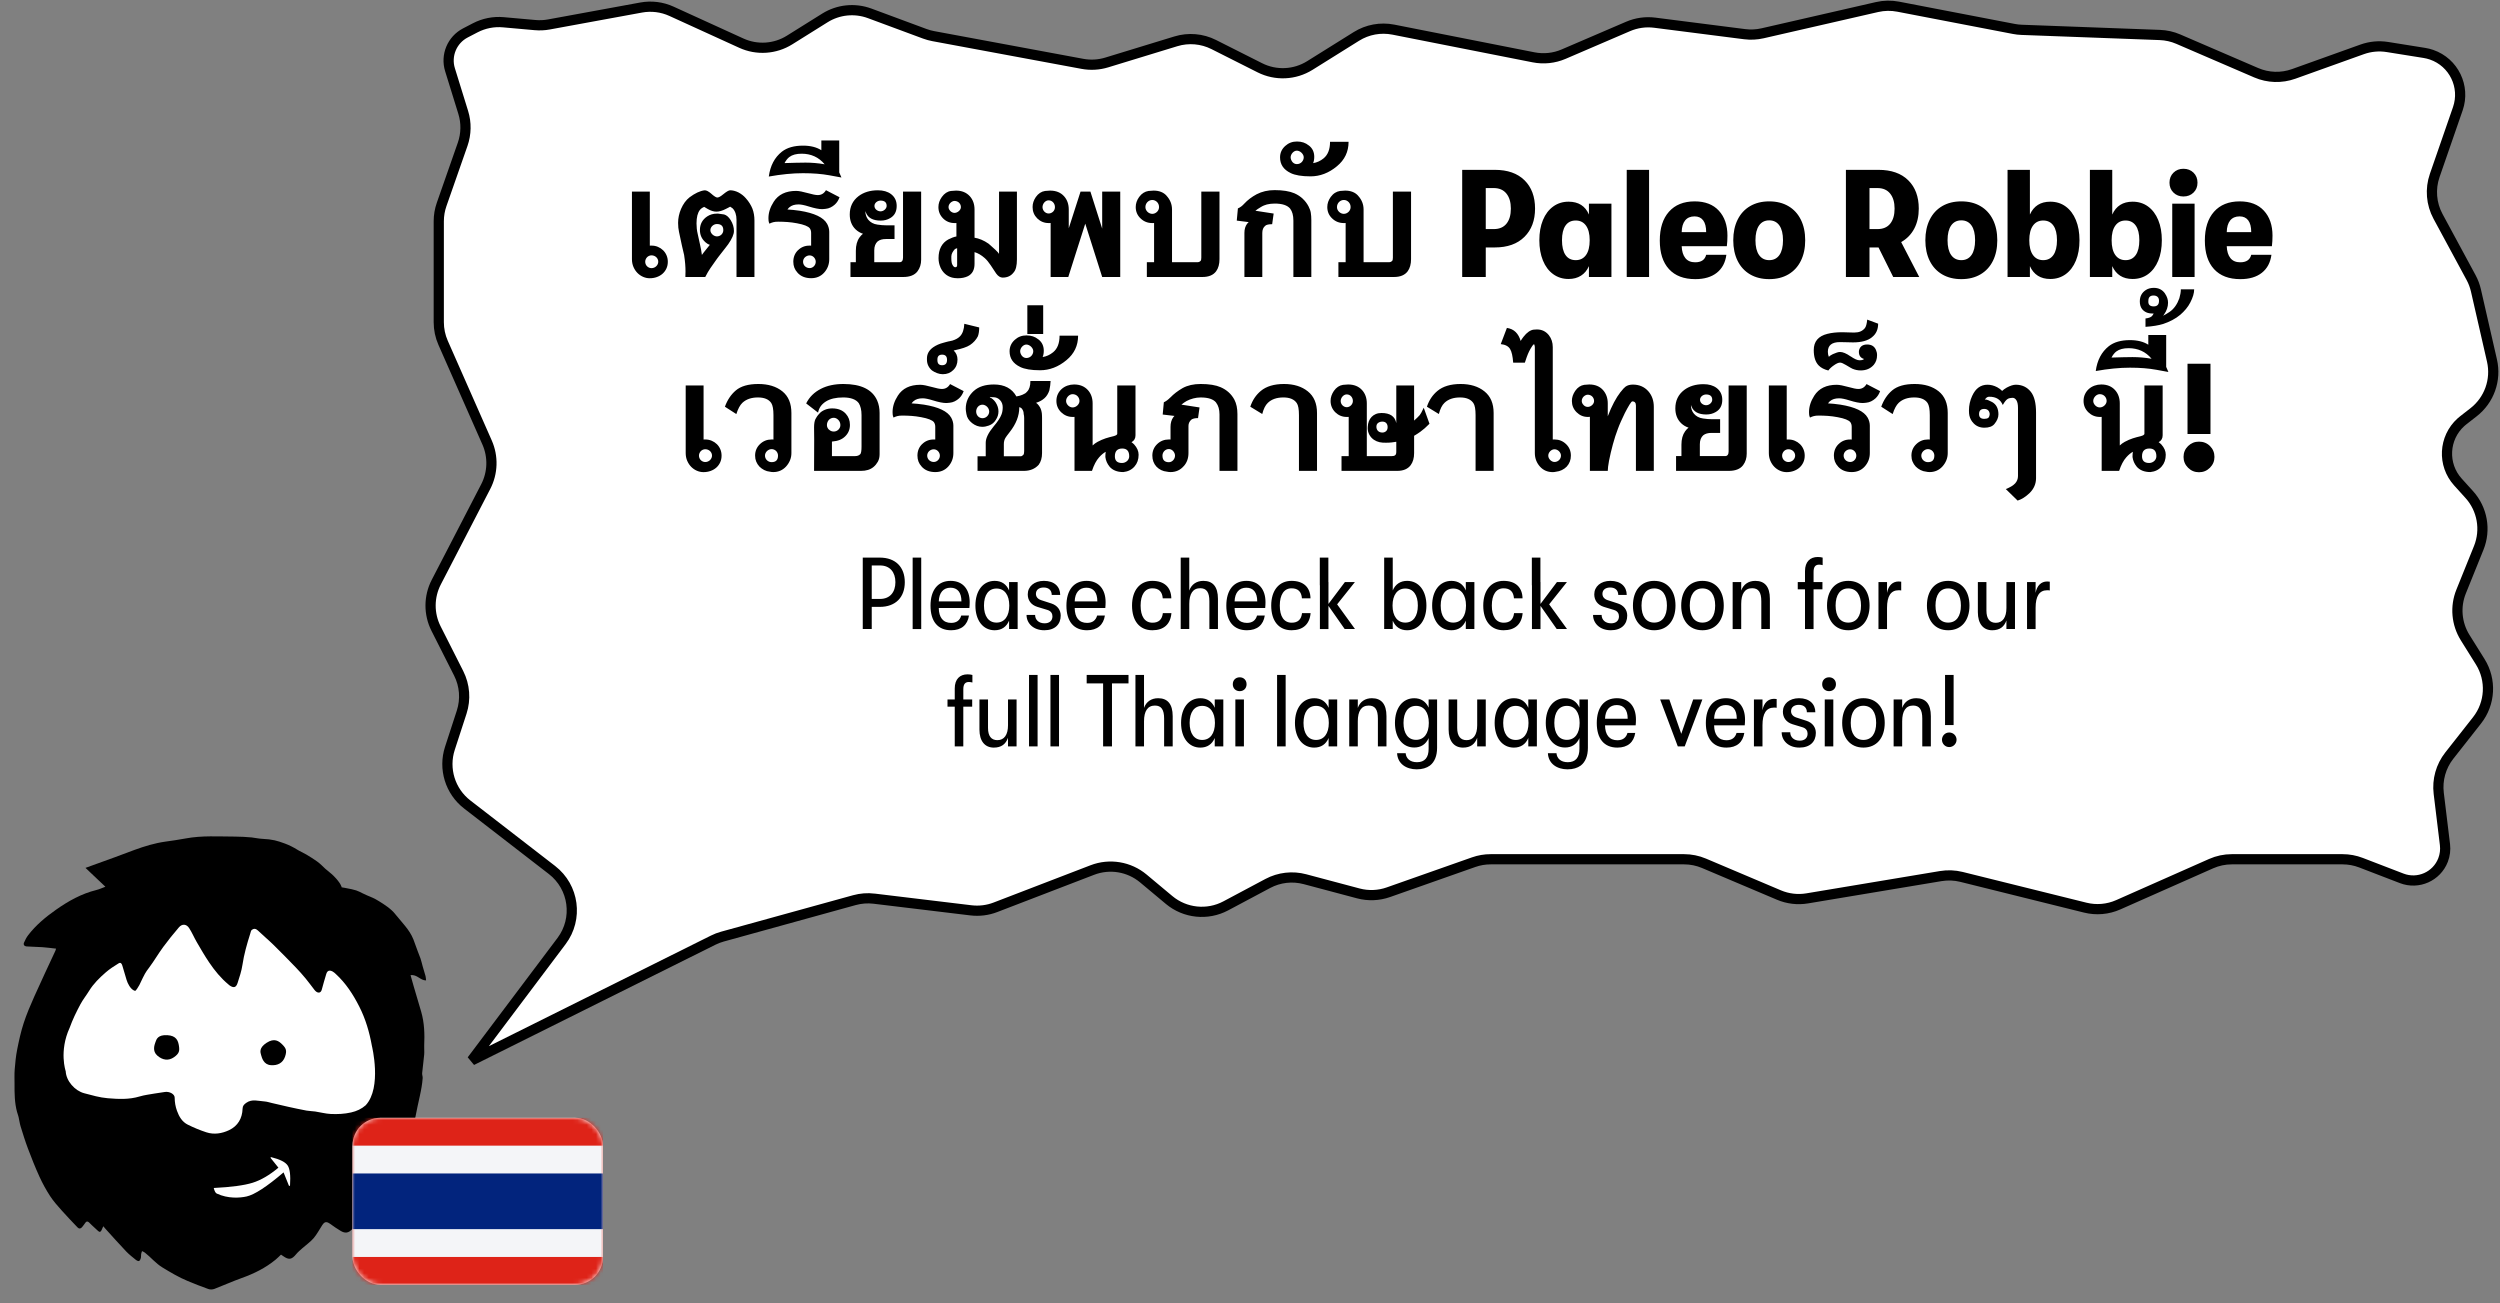
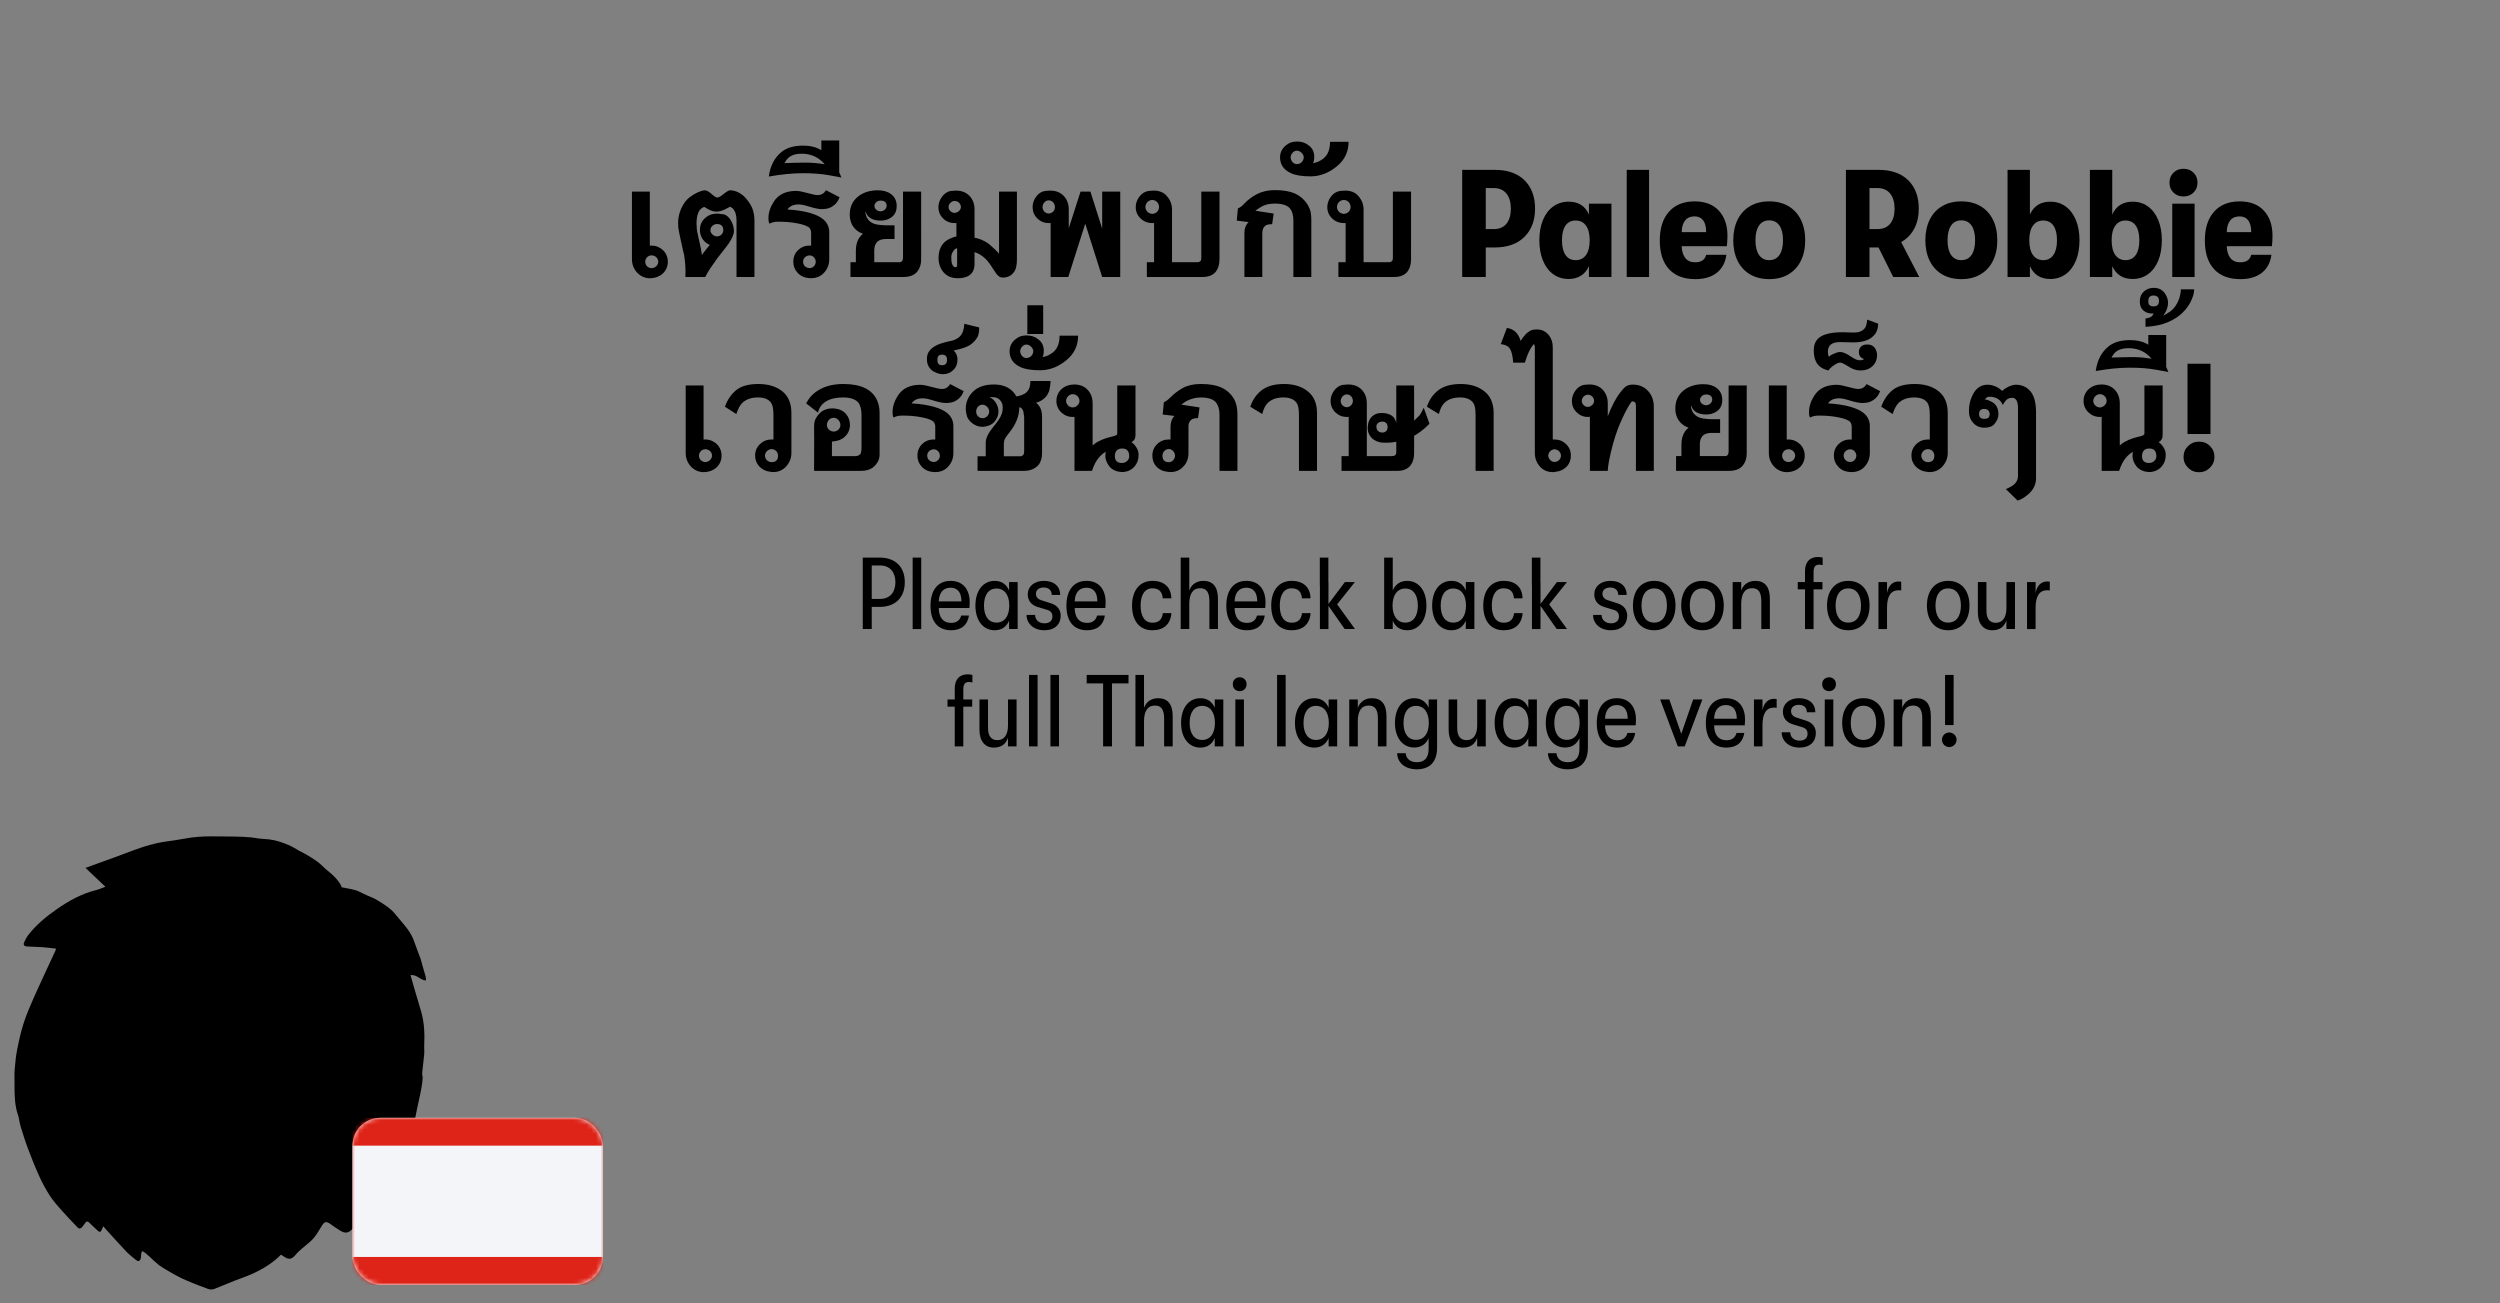
<svg xmlns="http://www.w3.org/2000/svg" xmlns:xlink="http://www.w3.org/1999/xlink" width="539" height="281" viewBox="0 0 539 281">
  <rect x="0" y="0" width="539" height="281" fill="#808080" stroke="none" />
  <defs>
    <rect id="2a1lz1wdra" width="54" height="36" x="0" y="0" rx="6" />
  </defs>
  <g fill="none" fill-rule="evenodd">
    <g>
      <g>
        <g>
          <g>
            <path fill="#000" d="M88.06 23.357c.41 1.07.933 2.094 1.37 3.153.221.536.362 1.103.552 1.652.237.688.502 1.366.723 2.058.096.298.113.621.166.934-1.264.071-1.993-1.241-3.402-.956.279.823.532 1.59.8 2.352.633 1.805 1.286 3.604 1.91 5.413.812 2.348 1.01 4.782 1.026 7.244.005.64.121 1.282.099 1.919-.049 1.35-.174 2.696-.229 4.045-.014.342.172.69.169 1.033-.007.653-.065 1.307-.135 1.958-.072.666-.178 1.329-.282 1.992-.239 1.529-.53 3.052-.718 4.587-.383 3.107-1.894 5.836-2.907 8.731-.943 2.696-2.501 5.06-4.043 7.438-.43.663-.712 1.42-1.124 2.097-1.044 1.72-2.114 3.427-3.196 5.124-.33.516-.711 1.007-1.116 1.468-.718.817-1.406.966-2.381.462-.81-.417-1.583-.909-2.351-1.398-.832-.529-1.239-.463-1.716.355-.567.973-1.03 2.022-1.711 2.91-.64.835-1.513 1.494-2.27 2.245-.453.45-.934.886-1.308 1.396-.898 1.22-1.5 1.359-2.79.54-.147-.095-.3-.183-.463-.282-.38.395-.726.798-1.116 1.153-2.077 1.897-4.488 3.25-7.087 4.333-1.945.81-3.818 1.79-5.746 2.644-.374.165-.895.217-1.284.103-1.53-.45-3.04-.965-4.545-1.495-1.961-.69-3.784-1.655-5.612-2.64-1.499-.81-2.592-2.05-3.943-2.994-.185-.131-.417-.199-.628-.296-.055.22-.138.438-.16.66-.028.284.038.583-.02.858-.05.237-.162.536-.345.645-.139.082-.475-.037-.65-.165-.766-.56-1.557-1.104-2.243-1.752-1.592-1.506-3.13-3.07-4.688-4.61-.15-.149-.292-.31-.518-.549-.135.355-.227.617-.334.871-.144.34-.349.524-.707.226-.49-.41-.985-.815-1.474-1.227-.203-.171-.39-.36-.596-.529-.323-.265-.59-.247-.814.144-.187.326-.41.633-.629.939-.27.376-.62.455-.966.128-1.22-1.154-2.451-2.3-3.63-3.498-.926-.94-1.87-1.885-2.64-2.946-.936-1.287-1.781-2.656-2.516-4.065-1.006-1.928-1.912-3.911-2.785-5.903-.675-1.54-1.255-3.12-1.834-4.698-.237-.645-.351-1.333-.544-1.997-.106-.366-.27-.715-.39-1.078-.642-1.956-.758-3.985-.857-6.018-.05-1.038-.156-2.077-.127-3.112.04-1.436.1-2.881.305-4.3.281-1.932.595-3.873 1.101-5.756.54-2.007 1.261-3.974 2.01-5.918 1.292-3.358 2.665-6.685 4.003-10.025.032-.08.046-.166.127-.473-1.036-.06-1.983-.145-2.93-.162-1.156-.02-2.314.04-3.47.017-.45-.01-.736-.343-.578-.774.214-.592.482-1.185.84-1.701 1.551-2.244 3.534-4.072 5.682-5.756 2.576-2.02 5.3-3.744 8.474-4.705.63-.19 1.222-.514 1.9-.805l-4.498-3.838c2.16-.913 4.187-1.763 6.21-2.625 1.389-.594 2.766-1.216 4.157-1.804 2.12-.898 4.275-1.687 6.551-2.125 1.443-.278 2.886-.566 4.313-.91 3.49-.845 7.062-.779 10.61-.959.82-.041 2.765-.062 3.593-.005.693.047 1.49.177 2.187.177 2.478 0 3.269.231 5.036.762.9.27 2.066.799 2.608 1.112.696.402 1.445.645 2.109.999.73.39 1.783.96 2.417 1.38.826.544 1.201.946 1.86 1.488.524.433 1.247.881 1.83 1.404 1.745 1.569 1.9 2.403 1.9 2.403s1.009.105 2.164.292c1.635.266 1.779.564 3.402 1.16 1.1.404 1.449.477 2.584 1.093 1.135.617 2.785 1.553 3.678 2.618 2.385 2.617 3.592 3.548 4.58 6.134z" transform="translate(-451 -252) translate(451 253) translate(0 176.92) rotate(3 47.303 51.21)" />
-             <path fill="#FFF" d="M80.312 45.867c-.689-2.93-1.656-5.71-3.163-8.327-1.46-2.536-3.149-4.87-5.426-6.75-.222-.184-.45-.374-.707-.494-.711-.331-1.153-.138-1.34.602-.284 1.133-.545 2.272-.788 3.414-.133.623-.568.858-1.122.54-.17-.098-.321-.241-.45-.39-.676-.778-1.319-1.585-2.016-2.343-.722-.782-1.466-1.545-2.245-2.27-1.676-1.563-3.361-3.118-5.081-4.634-1.14-1.005-2.365-1.915-3.513-2.91-.458-.399-.905-.402-1.3-.073-.207.171-.236.569-.316.872-.58 2.235-1.1 4.475-1.32 6.786-.126 1.324-.491 2.634-.834 3.928-.279 1.05-.787 1.197-1.718.626-.075-.047-.14-.11-.211-.163-1.725-1.28-3.15-2.857-4.431-4.552-1.037-1.37-1.972-2.818-2.914-4.256-.627-.958-1.118-2.008-1.796-2.926-.63-.854-1.557-.856-2.195-.028-1.103 1.433-2.17 2.9-3.162 4.41-.98 1.491-1.791 3.09-2.783 4.574-.82 1.226-.82 1.226-1.928 3.901-.735 1.384-.735 1.384-1.16 1.187-.727-.338-1.336-1.319-1.646-2.167-.362-.99-.711-1.985-1.057-2.981-.145-.419-.375-.817-.845-.49-.924.642-1.853 1.302-2.655 2.08-1.294 1.253-2.52 2.578-3.39 4.182-.545 1.004-1.226 1.94-1.71 2.97-.793 1.686-1.516 3.394-2.059 5.198-2.06 5.2-.358 9.393-.358 9.393.207 2.106 2.194 4.113 4.245 4.535 1.683.346 3.348.752 5.101.805 2.336.072 4.618.065 6.854-.74 1.017-.364 2.103-.548 3.163-.793.734-.17 1.476-.3 2.213-.456.982-.21 2.14.334 2.182 1.1.058.987.262 1.91.65 2.828.523 1.237 1.238 2.314 2.49 2.856 1.318.57 2.688 1.057 4.076 1.43 1.692.458 3.379.082 4.86-.717 1.842-.992 2.716-2.69 2.67-4.778-.014-.62.267-.934.72-1.296 1.212-.965 2.58-.52 3.894-.512.54.003 1.08.16 1.62.255 1.208.212 2.413.44 3.622.64 1.31.216 2.624.43 3.941.603.619.08 1.253.038 1.876.098 1.128.109 2.253.363 3.378.356 1.462-.01 2.92-.153 4.357-.559 1.185-.333 2.21-.878 3.06-1.707 3.347-4.028.667-12.857.667-12.857" transform="translate(-451 -252) translate(451 253) translate(0 176.92) rotate(3 47.67 44.22)" />
-             <path fill="#000" d="M35.924 45.259c-2.026 0-2.273.987-2.453 1.597-.18.609-.649 1.992.558 2.928 1.207.936 2.476 1.015 3.581.153 1.105-.86 1.17-1.434.947-2.504-.224-1.072-.646-2.174-2.633-2.174" transform="translate(-451 -252) translate(451 253) translate(0 176.92) rotate(3 35.945 47.898)" />
            <path fill="#000" d="M57.382 46.975c-1.641 1.188-1.263 2.133-1.051 2.732.212.6.643 1.994 2.17 2.045 1.526.05 2.6-.63 2.99-1.975.391-1.346.108-1.849-.702-2.585-.809-.736-1.798-1.382-3.407-.217" transform="translate(-451 -252) translate(451 253) translate(0 176.92) rotate(3 58.9 49.045)" />
-             <path fill="#FFF" d="M46.08 78.21c3.8-.191 6.596-.568 8.387-1.13 1.79-.562 3.643-1.645 5.558-3.249l-1.691-2.11c.012-.068.018-.119.053-.146.02-.016.045-.022.07-.016 1.904.469 3.098 1.078 3.582 1.827.469.727.633 2.146.492 4.259-.006.072-.068.127-.141.122-.05-.003-.095-.035-.113-.082l-1.139-2.838c-3.61 3.08-6.265 4.81-7.969 5.19-1.462.326-3.998.51-6.433-.622-.268-.124-.487-.526-.656-1.206z" transform="translate(-451 -252) translate(451 253) translate(0 176.92)" />
          </g>
-           <path fill="#FFF" stroke="#000" stroke-width="2.2" d="M188.466 192.752l20.875 2.518c1.782.215 3.59-.01 5.265-.654l20.902-8.039c3.725-1.433 7.935-.735 10.999 1.824l5.55 4.635c3.438 2.87 8.271 3.37 12.223 1.264l9.057-4.825c2.455-1.308 5.315-1.637 8.003-.922l11.512 3.065c2.138.57 4.4.48 6.487-.255l18.386-6.481c1.175-.414 2.411-.626 3.657-.626h41.706c1.474 0 2.932.296 4.29.87l16.157 6.842c1.923.815 4.04 1.065 6.1.72l28.793-4.805c1.484-.248 3.003-.189 4.463.174l26.692 6.63c2.372.59 4.873.373 7.107-.617l20.029-8.872c1.403-.621 2.92-.942 4.455-.942h23.892c1.35 0 2.69.249 3.95.734l8.798 3.384c3.554 1.368 7.543-.405 8.91-3.959.405-1.052.546-2.188.41-3.308l-1.345-11.063c-.354-2.904.465-5.83 2.274-8.129l5.988-7.613c2.868-3.645 3.141-8.698.683-12.63l-3.246-5.195c-1.866-2.985-2.19-6.684-.872-9.948l3.797-9.403c1.578-3.907.786-8.371-2.04-11.497l-2.45-2.708c-3.378-3.737-3.088-9.506.649-12.885.166-.15.337-.293.513-.43l2.22-1.73c3.371-2.625 4.917-6.966 3.964-11.131l-3.461-15.13c-.222-.968-.574-1.903-1.047-2.777l-7.121-13.175c-1.466-2.712-1.727-5.916-.718-8.83l4.983-14.392c1.654-4.776-.877-9.988-5.653-11.641-.503-.174-1.021-.304-1.547-.389l-7.979-1.277c-1.83-.293-3.705-.118-5.45.507l-14.768 5.294c-2.624.941-5.507.85-8.067-.253l-16.82-7.25c-1.248-.538-2.586-.84-3.945-.89L435.87 5.433c-.562-.02-1.12-.084-1.672-.19L409.24.438c-1.501-.289-3.047-.262-4.537.08L380.006 6.18c-1.263.29-2.566.354-3.851.19l-19.396-2.478c-1.95-.249-3.93.03-5.736.805l-13.907 5.977c-2.04.876-4.296 1.115-6.474.685l-30.238-5.972c-2.743-.542-5.589-.02-7.96 1.462l-10.037 6.27c-3.26 2.037-7.345 2.224-10.778.495l-9.942-5.01c-2.531-1.275-5.457-1.524-8.167-.695l-14.916 4.561c-1.693.518-3.485.62-5.226.296L201.21 6.79c-.618-.115-1.225-.282-1.815-.5l-11.894-4.41c-3.197-1.186-6.763-.821-9.654.986l-7.615 4.76c-3.131 1.958-7.036 2.213-10.396.68l-15.058-6.87c-2.048-.935-4.335-1.218-6.55-.812l-19.895 3.65c-.977.179-1.973.225-2.963.136l-6.859-.612c-2.092-.187-4.194.23-6.057 1.2L100.336 6.1c-2.878 1.498-4.273 4.841-3.312 7.94l2.846 9.19c.697 2.249.654 4.663-.123 6.886l-4.53 12.956c-.409 1.167-.617 2.394-.617 3.63v21.774c0 1.53.319 3.042.936 4.44l9.485 21.496c1.345 3.047 1.236 6.54-.294 9.497l-10.662 20.6c-1.625 3.138-1.642 6.866-.048 10.02l4.877 9.645c1.313 2.595 1.544 5.605.643 8.37L97 160.334c-1.44 4.42.054 9.267 3.731 12.11l18.28 14.131c4.762 3.682 5.68 10.506 2.062 15.316l-19.355 25.728h0l52.055-25.926c.632-.315 1.293-.569 1.975-.757l28.472-7.866c1.38-.381 2.823-.49 4.246-.318z" transform="translate(-451 -252) translate(451 253)" />
          <path fill="#000" fill-rule="nonzero" d="M140.074 58.99c.55 0 1.064-.086 1.54-.258.478-.172.89-.412 1.238-.722s.623-.683.825-1.121c.202-.439.303-.924.303-1.457 0-.49-.09-.947-.27-1.373-.181-.425-.43-.793-.748-1.102-.318-.31-.69-.554-1.115-.735-.426-.18-.883-.27-1.373-.27h-.187c-.056 0-.118.004-.187.012V40.311h-3.854v14.567c0 .61.11 1.168.328 1.676.22.507.507.94.864 1.301s.765.64 1.225.838c.46.198.93.297 1.411.297zm.387-2.179c-.19 0-.365-.036-.529-.11-.163-.072-.307-.171-.431-.296-.125-.124-.222-.27-.29-.438-.07-.168-.104-.346-.104-.535 0-.189.037-.367.11-.535.073-.167.17-.314.29-.438.12-.125.264-.224.432-.297.167-.073.342-.11.522-.11.198 0 .385.035.56.104.177.069.332.165.465.29.133.125.238.27.316.438.077.168.116.35.116.548 0 .18-.04.355-.116.522-.078.168-.183.316-.316.445s-.288.23-.464.303c-.176.073-.363.11-.561.11zm11.589 1.908c.395-.773.769-1.414 1.121-1.92l.941-1.341c.172-.25.327-.469.464-.658.138-.189.254-.343.348-.464.628-.799 1.113-1.422 1.457-1.869.344-.447.55-.717.619-.812.825-1.186 1.237-2.135 1.237-2.849 0-.808-.236-1.594-.709-2.359-.412-.653-.88-1.057-1.405-1.211l-1.289-.18h-.284c-.764 0-1.452.197-2.062.592-1.057.696-1.586 1.676-1.586 2.94 0 1.03.374 1.89 1.122 2.577h-.013c.163.146.327.27.49.374.163.103.344.185.541.245l-.967 1.199c-.146.172-.277.337-.393.496l-.354.484c-.043-.37-.103-.757-.18-1.16-.078-.405-.168-.839-.271-1.303v.013l-.464-2.127c-.086-.352-.149-.713-.187-1.082-.039-.37-.058-.748-.058-1.135 0-1.323.245-2.294.734-2.913.12-.155.28-.297.477-.426.224-.137.37-.214.439-.232 0 .018.253.168.76.452.68.386 1.302.58 1.87.58.3 0 .625-.05.973-.149.348-.098.702-.242 1.063-.431.3-.146.533-.265.696-.355.163-.09.24-.135.232-.135h.013l.387.258.142.103c.266.266.472.61.618 1.031.146.421.22.902.22 1.444v12.323h3.867V46.55c0-.936-.146-1.791-.439-2.565-.146-.36-.335-.73-.567-1.108-.232-.379-.52-.761-.864-1.148-.232-.266-.479-.5-.74-.702-.263-.202-.54-.38-.832-.535-.327-.163-.64-.282-.941-.355-.301-.073-.589-.11-.864-.11-.292 0-.8.297-1.52.89-.534.447-.946.67-1.238.67-.232 0-.615-.227-1.148-.683h.013c-.713-.636-1.255-.924-1.624-.863l.013-.013c-.507.068-1.03.23-1.566.483-.537.254-1.094.595-1.67 1.025-.765.602-1.379 1.44-1.843 2.514-.421.996-.632 1.998-.632 3.003 0 .722.065 1.367.194 1.934.232 1.134.442 2.122.631 2.965.19.842.353 1.542.49 2.1l-.013-.038c.103.67.179 1.296.226 1.876.047.58.07 1.123.07 1.63v.142c0 .052-.004.116-.012.193v.18c0 .087-.002.177-.007.272-.004.094-.006.182-.006.264v.148h4.28zm2.513-8.753c-.154 0-.315-.034-.483-.103-.168-.068-.318-.163-.451-.283-.133-.12-.245-.262-.335-.426-.09-.163-.136-.343-.136-.541 0-.172.039-.337.116-.496.078-.16.18-.299.31-.42.129-.12.277-.216.444-.29.168-.072.346-.109.535-.109.92 0 1.38.438 1.38 1.315 0 .198-.037.378-.11.541-.073.164-.172.305-.296.426-.125.12-.271.215-.439.283-.167.069-.346.103-.535.103zm26.851-12.697l-.476-1.096V29.29h-3.855v2.101c-1.031-.662-2.35-.993-3.957-.993-1.917 0-3.433.434-4.55 1.302-1.573 1.246-2.514 3.034-2.824 5.363 2.69-.481 5.148-.722 7.374-.722 2.157 0 4.052.15 5.685.451l2.603.477zm-3.622-2.849c-.73-.129-1.437-.221-2.12-.277-.683-.056-1.352-.084-2.005-.084-.67 0-1.377.011-2.12.033l-2.404.07c.146-.274.307-.526.483-.754.176-.227.363-.414.56-.56.628-.473 1.509-.71 2.643-.71 1.006 0 1.923.188 2.752.561.83.374 1.567.948 2.211 1.721zm-2.9 24.557c1.126 0 2.05-.391 2.771-1.173.748-.825 1.122-1.8 1.122-2.926v-5.904c0-.585-.16-1.169-.477-1.753v.013c-.756-1.358-2.716-2.29-5.878-2.798-.473-.068-.937-.126-1.392-.174-.456-.047-.877-.08-1.264-.096.06-.095.127-.18.2-.258.073-.078.144-.15.213-.22h.013c.464-.412 1.121-.618 1.972-.618.258 0 .57.036.934.11.366.073.793.186 1.283.341 1.212.378 2.157.567 2.836.567.086 0 .196-.006.329-.019l.457-.045c.361-.035.712-.133 1.051-.297.34-.163.655-.378.947-.644.215-.198.406-.428.574-.69.168-.262.307-.552.419-.87l-2.926-1.521c-.413.705-1.001 1.057-1.766 1.057-.224 0-.516-.037-.877-.11-.36-.073-.782-.178-1.263-.315-.524-.146-1.001-.263-1.43-.348-.43-.086-.796-.13-1.097-.13-2.225 0-3.837.783-4.834 2.347-.756 1.177-1.134 2.354-1.134 3.532 0 .086.006.245.02.477.012.232.075.468.186.709.275-.138.552-.243.832-.316.279-.073.634-.11 1.063-.11.662 0 1.326.024 1.992.071.666.047 1.36.14 2.082.277.747.138 1.347.297 1.798.477.451.18.763.378.934.593.095.13.168.28.22.451.051.172.077.357.077.555v2.745c-.06-.008-.118-.012-.174-.012h-.174c-.988 0-1.818.335-2.488 1.005v-.013c-.67.662-1.005 1.491-1.005 2.488 0 .928.3 1.71.902 2.346h-.013c.713.8 1.702 1.199 2.965 1.199zm-.348-2.179c-.198 0-.383-.036-.555-.11-.171-.072-.32-.169-.444-.29-.125-.12-.224-.263-.297-.431-.073-.168-.11-.346-.11-.535 0-.189.037-.367.11-.535.073-.167.174-.311.303-.432.13-.12.28-.217.451-.29.172-.073.353-.11.542-.11.189 0 .363.037.522.11.159.073.298.174.419.303.12.129.215.275.283.438.07.164.104.336.104.516 0 .19-.035.365-.104.529-.068.163-.163.307-.283.431-.12.125-.26.224-.42.297-.158.073-.332.11-.521.11zm20.187 1.921c1.435 0 2.462-.408 3.08-1.224.525-.697.787-1.53.787-2.501V40.31h-3.906v14.232c0 .326-.065.571-.194.734-.12.172-.305.258-.554.258h-5.453V52.97c0-.43.063-.804.187-1.122.125-.318.308-.588.548-.812v.013c.413-.344 1.01-.515 1.792-.515h1.843v-2.952h-1.766c-.601 0-1.237-.052-1.907-.155-.439-.06-.821-.18-1.148-.361-.326-.18-.6-.402-.818-.664-.22-.262-.383-.55-.49-.864-.108-.313-.161-.638-.161-.973v-.051c.017.051.036.103.058.154l.07.168-.012-.013c.447 1.16 1.512 1.74 3.197 1.74.756 0 1.43-.176 2.023-.528.946-.533 1.418-1.41 1.418-2.63 0-1.083-.403-1.934-1.211-2.552-.73-.55-1.676-.825-2.836-.825-1.667 0-3.06.42-4.177 1.263-1.263.971-1.895 2.29-1.895 3.957 0 1.324.421 2.394 1.264 3.21.464.438.992.752 1.585.941-.146.112-.277.232-.393.361-.116.13-.234.275-.355.438-.524.73-.786 1.69-.786 2.875v2.462h-1.16v3.184h11.37zm-4.886-14.154c-.155 0-.31-.028-.464-.084-.155-.055-.297-.135-.425-.238-.13-.103-.233-.228-.31-.374-.077-.146-.116-.305-.116-.477 0-.163.037-.313.11-.451.073-.137.17-.258.29-.36.12-.104.26-.186.419-.246.159-.06.324-.09.496-.09.43 0 .756.094.98.284.223.189.335.476.335.863 0 .155-.039.303-.116.445-.078.142-.176.266-.297.374-.12.107-.26.193-.419.258-.159.064-.32.096-.483.096zm28.707 13.157c.464-.53.696-1.461.696-2.793V40.311h-3.854v12.672c0 .232-.002.404-.006.515-.005.112-.007.18-.007.207v.051c-.068-.18-.318-.472-.747-.876-.464-.413-.819-.733-1.064-.96-.245-.228-.389-.355-.432-.38-.515-.362-1.033-.65-1.553-.865-.52-.214-1.012-.356-1.476-.425v-6.071c0-1.16-.34-2.119-1.018-2.875-.74-.808-1.732-1.212-2.978-1.212-.224 0-.584.026-1.083.078-.765.103-1.422.537-1.972 1.301-.49.688-.735 1.41-.735 2.166 0 .499.086.95.258 1.354.172.404.425.773.76 1.108.67.662 1.491.993 2.463.993h.206c.069 0 .133-.004.193-.013v2.9c-.258.043-.541.123-.85.239-.31.116-.61.251-.903.406-.687.378-1.21.904-1.566 1.579-.357.675-.535 1.493-.535 2.456 0 .36.034.702.103 1.024.069.323.168.63.296.922h-.012c.515 1.16 1.349 1.904 2.5 2.23h-.013c.172.043.366.08.58.11.215.03.447.045.697.045.43 0 .829-.039 1.198-.116.37-.078.7-.19.993-.335.945-.49 1.418-1.375 1.418-2.656v-2.526c.361.103.726.262 1.096.477.37.214.739.485 1.108.812.215.189.428.412.638.67.211.258.424.546.638.864l1.186 1.791c.43.585.894.877 1.393.877 1.005 0 1.783-.357 2.333-1.07l-.021.02.072-.076zM205.791 44.9c-.155 0-.31-.034-.464-.103-.155-.068-.293-.16-.413-.277-.12-.116-.219-.25-.296-.4-.078-.15-.116-.307-.116-.47 0-.18.038-.35.116-.51.077-.158.178-.298.303-.418.124-.12.264-.217.418-.29.155-.073.306-.11.452-.11.189 0 .37.035.541.103.172.07.318.162.438.278.12.116.217.255.29.418.073.164.11.34.11.529 0 .163-.04.32-.122.47-.082.15-.19.284-.323.4-.133.116-.281.209-.444.277-.164.069-.327.103-.49.103zm.154 11.718c-.094 0-.193-.04-.296-.122-.103-.082-.198-.209-.284-.38-.172-.259-.258-.731-.258-1.419v-.425c.01-.275.082-.544.22-.806.137-.262.326-.522.567-.78.146-.077.3-.137.464-.18v3.674c0 .292-.138.438-.413.438zm24.377 2.101c.592-1.882 1.198-3.79 1.817-5.723.619-1.934 1.233-3.859 1.843-5.775l3.649 11.498h3.892V40.311h-3.892v7.98l-2.54-7.98h-2.127l-2.54 7.902V44.18c0-1.16-.339-2.119-1.018-2.875-.73-.808-1.731-1.212-3.003-1.212-.258 0-.623.026-1.096.078-.79.12-1.452.558-1.985 1.314-.232.344-.406.692-.522 1.045-.116.352-.174.721-.174 1.108 0 .963.335 1.779 1.005 2.45.688.67 1.508 1.005 2.462 1.005h.2c.073 0 .148-.004.226-.013v11.64h3.803zm-4.241-13.69c-.172 0-.338-.036-.497-.11-.159-.072-.298-.171-.419-.296-.12-.124-.217-.27-.29-.438-.073-.168-.11-.346-.11-.535 0-.163.033-.333.097-.51.065-.175.155-.332.271-.47.116-.137.254-.251.413-.341.159-.09.337-.136.535-.136.197 0 .38.039.547.116.168.078.312.183.432.316s.215.288.284.464c.069.176.103.363.103.561 0 .198-.037.382-.11.554-.073.172-.174.318-.303.439-.128.12-.275.214-.438.283-.163.069-.335.103-.515.103zm33.167 13.69c1.358 0 2.342-.412 2.952-1.237.481-.662.722-1.53.722-2.604V40.31h-3.919v14.232c0 .378-.051.61-.155.696-.171.197-.4.296-.683.296h-5.478V44.18c0-1.126-.391-2.115-1.173-2.965h.013c-.662-.748-1.603-1.122-2.823-1.122-.232 0-.598.026-1.096.078-.387.06-.748.195-1.083.406-.335.21-.644.509-.928.895-.49.688-.735 1.41-.735 2.166 0 .98.352 1.8 1.057 2.462.688.662 1.521.993 2.501.993h.187c.082 0 .152-.004.213-.013v8.456h-1.56v3.184h11.988zm-10.815-13.612c-.19 0-.374-.039-.554-.116-.18-.078-.34-.183-.477-.316-.138-.133-.247-.288-.33-.464-.08-.176-.122-.363-.122-.561 0-.215.04-.415.116-.6.078-.184.183-.345.316-.483.133-.137.29-.247.47-.329.181-.081.375-.122.58-.122.207 0 .398.04.574.122.177.082.331.192.465.33.133.137.236.298.309.483.073.184.11.384.11.599 0 .198-.04.385-.117.56-.077.177-.184.332-.322.465-.137.133-.294.238-.47.316-.176.077-.36.116-.548.116zm34.108-8.083c2.054 0 3.954-.726 5.698-2.178 1.676-1.375 2.514-3.133 2.514-5.273h-3.996c0 1.625-.464 2.815-1.393 3.571-.687.559-1.439.902-2.255 1.031.163-.378.245-.833.245-1.366 0-.507-.097-.967-.29-1.38-.194-.412-.492-.773-.896-1.082v.013c-.68-.567-1.526-.851-2.54-.851-.988 0-1.83.318-2.526.954-.748.67-1.122 1.495-1.122 2.475 0 1.512.756 2.634 2.269 3.364h-.013c.988.482 2.423.722 4.305.722zm-2.939-2.642c-.352 0-.657-.138-.915-.413v.013c-.129-.163-.232-.335-.31-.516-.077-.18-.115-.365-.115-.554 0-.163.036-.33.11-.503.072-.171.171-.326.296-.464.124-.137.266-.249.425-.335.16-.086.329-.129.51-.129.163 0 .332.039.509.116.176.078.335.183.477.316.141.133.26.286.354.458.095.172.142.352.142.541 0 .19-.037.372-.11.548-.073.176-.174.333-.303.47-.129.138-.285.248-.47.33-.185.08-.385.122-.6.122zm-7.45 24.337v-9.5c0-.68.21-1.19.631-1.534.232-.232.73-.348 1.496-.348l.322-2.295c-.593-.086-1.233-.185-1.92-.296-.688-.112-1.359-.215-2.012-.31l.026-.025c.103-.095.258-.209.464-.342.206-.133.43-.273.67-.419.232-.146.46-.264.684-.354.223-.09.434-.162.631-.213.25-.06.514-.108.793-.142.28-.034.574-.052.883-.052 1.624 0 2.737.366 3.339 1.096l-.013-.013c.472.602.709 1.461.709 2.578v12.17h3.867V46.46c0-.576-.039-1.108-.116-1.598-.034-.215-.092-.434-.174-.658-.082-.223-.183-.455-.303-.696-.335-.636-.748-1.181-1.238-1.637h.013c-.266-.25-.55-.473-.85-.67-.301-.198-.62-.37-.954-.516h.013c-1.1-.464-2.531-.696-4.293-.696-.74 0-1.429.075-2.069.226-.64.15-1.244.371-1.811.664-1.066.575-1.955 1.25-2.668 2.023-.439.49-.899.834-1.38 1.032l-.245 2.63 2.566.322c-.104.094-.215.214-.336.36-.386.508-.58 1.165-.58 1.973v9.5h3.855zm28.398 0c1.357 0 2.341-.412 2.952-1.237.48-.662.721-1.53.721-2.604V40.31h-3.918v14.232c0 .378-.052.61-.155.696-.172.197-.4.296-.683.296h-5.479V44.18c0-1.126-.39-2.115-1.173-2.965h.013c-.662-.748-1.603-1.122-2.823-1.122-.232 0-.597.026-1.096.078-.386.06-.747.195-1.082.406-.336.21-.645.509-.929.895-.49.688-.734 1.41-.734 2.166 0 .98.352 1.8 1.057 2.462.687.662 1.52.993 2.5.993h.187c.082 0 .153-.004.213-.013v8.456h-1.56v3.184h11.989zm-10.816-13.612c-.189 0-.373-.039-.554-.116-.18-.078-.34-.183-.477-.316-.137-.133-.247-.288-.329-.464-.081-.176-.122-.363-.122-.561 0-.215.039-.415.116-.6.077-.184.183-.345.316-.483.133-.137.29-.247.47-.329.18-.081.374-.122.58-.122.207 0 .398.04.574.122.176.082.33.192.464.33.133.137.236.298.31.483.073.184.11.384.11.599 0 .198-.04.385-.117.56-.077.177-.185.332-.322.465-.138.133-.295.238-.47.316-.177.077-.36.116-.549.116zm30.597 13.612V52.35h1.947c2.728 0 4.857-.759 6.386-2.277 1.529-1.518 2.293-3.553 2.293-6.105 0-2.574-.759-4.609-2.277-6.105-1.518-1.496-3.652-2.244-6.402-2.244h-7.029v23.1h5.082zm1.716-10.329h-1.716v-8.844h1.716c1.188 0 2.101.396 2.74 1.188.637.792.956 1.87.956 3.234 0 1.386-.313 2.47-.94 3.25-.627.782-1.546 1.172-2.756 1.172zm16.137 10.758c1.034 0 1.925-.236 2.673-.71.748-.472 1.32-1.16 1.716-2.062v2.343h4.851V42.912h-4.85v2.343c-.793-1.848-2.256-2.772-4.39-2.772-1.254 0-2.36.347-3.316 1.04-.957.693-1.694 1.666-2.211 2.92-.517 1.254-.776 2.706-.776 4.356s.259 3.108.776 4.373c.517 1.265 1.254 2.244 2.21 2.937.958.693 2.063 1.04 3.317 1.04zm1.551-4.059c-.968 0-1.705-.368-2.21-1.105-.507-.737-.76-1.799-.76-3.185 0-1.386.253-2.442.76-3.168.505-.726 1.242-1.089 2.21-1.089.946 0 1.683.369 2.211 1.106.528.737.792 1.787.792 3.151 0 1.386-.264 2.448-.792 3.185-.528.737-1.265 1.105-2.21 1.105zm15.807 3.63v-23.1h-4.818v23.1h4.818zm9.966.462c1.936 0 3.482-.456 4.637-1.37 1.155-.912 1.842-2.205 2.062-3.877h-4.356c-.264 1.078-1.056 1.617-2.376 1.617-.924 0-1.628-.302-2.112-.907-.484-.605-.748-1.458-.792-2.558h9.735c.088-.704.132-1.463.132-2.277 0-2.244-.616-4.037-1.848-5.379-1.232-1.342-2.97-2.013-5.214-2.013-2.376 0-4.224.743-5.544 2.228-1.32 1.485-1.98 3.558-1.98 6.22s.66 4.714 1.98 6.155c1.32 1.44 3.212 2.161 5.676 2.161zm2.343-10.13h-5.28c.022-1.1.27-1.942.743-2.525s1.15-.875 2.03-.875c.813 0 1.435.286 1.864.858.429.572.643 1.42.643 2.541zm13.596 10.13c1.584 0 2.96-.34 4.125-1.023 1.166-.682 2.063-1.655 2.69-2.92.627-1.265.94-2.745.94-4.439s-.313-3.173-.94-4.438c-.627-1.265-1.524-2.239-2.69-2.92-1.166-.683-2.54-1.024-4.125-1.024-1.584 0-2.959.341-4.125 1.023-1.166.682-2.062 1.656-2.69 2.92-.626 1.266-.94 2.745-.94 4.44 0 1.693.314 3.173.94 4.438.628 1.265 1.524 2.238 2.69 2.92 1.166.682 2.541 1.023 4.125 1.023zm0-4.092c-.946 0-1.677-.368-2.194-1.105-.517-.737-.776-1.799-.776-3.185 0-1.386.259-2.447.776-3.184.517-.737 1.248-1.106 2.194-1.106s1.678.369 2.195 1.106c.517.737.775 1.798.775 3.184 0 1.386-.258 2.448-.775 3.185-.517.737-1.249 1.105-2.195 1.105zm21.615 3.63V52.35h1.947l3.168 6.37h5.61l-3.894-7.525c1.232-.704 2.173-1.672 2.822-2.904s.973-2.673.973-4.323c0-2.574-.759-4.609-2.277-6.105-1.518-1.496-3.652-2.244-6.402-2.244h-7.029v23.1h5.082zm1.716-10.329h-1.716v-8.844h1.716c1.188 0 2.101.396 2.74 1.188.637.792.956 1.87.956 3.234 0 1.386-.313 2.47-.94 3.25-.627.782-1.546 1.172-2.756 1.172zm18.084 10.791c1.584 0 2.96-.34 4.125-1.023 1.166-.682 2.063-1.655 2.69-2.92.627-1.265.94-2.745.94-4.439s-.313-3.173-.94-4.438c-.627-1.265-1.524-2.239-2.69-2.92-1.166-.683-2.54-1.024-4.125-1.024-1.584 0-2.959.341-4.125 1.023-1.166.682-2.062 1.656-2.69 2.92-.626 1.266-.94 2.745-.94 4.44 0 1.693.314 3.173.94 4.438.628 1.265 1.524 2.238 2.69 2.92 1.166.682 2.541 1.023 4.125 1.023zm0-4.092c-.946 0-1.677-.368-2.194-1.105-.517-.737-.776-1.799-.776-3.185 0-1.386.259-2.447.776-3.184.517-.737 1.248-1.106 2.194-1.106s1.678.369 2.195 1.106c.517.737.775 1.798.775 3.184 0 1.386-.258 2.448-.775 3.185-.517.737-1.249 1.105-2.195 1.105zm19.173 4.06c1.276 0 2.387-.347 3.333-1.04.946-.693 1.678-1.667 2.195-2.92.517-1.255.775-2.718.775-4.39 0-1.65-.258-3.102-.775-4.356s-1.249-2.227-2.195-2.92c-.946-.693-2.057-1.04-3.333-1.04-2.09 0-3.553.924-4.389 2.772V35.62h-4.818v23.1h4.818v-2.343c.836 1.848 2.3 2.772 4.39 2.772zm-1.518-4.06c-.946 0-1.683-.368-2.21-1.105-.529-.737-.793-1.799-.793-3.185 0-1.364.264-2.414.792-3.151.528-.737 1.265-1.106 2.211-1.106s1.678.363 2.195 1.09c.517.725.775 1.781.775 3.167s-.258 2.448-.775 3.185c-.517.737-1.249 1.105-2.195 1.105zm19.272 4.06c1.276 0 2.387-.347 3.333-1.04.946-.693 1.678-1.667 2.195-2.92.517-1.255.775-2.718.775-4.39 0-1.65-.258-3.102-.775-4.356s-1.249-2.227-2.195-2.92c-.946-.693-2.057-1.04-3.333-1.04-2.09 0-3.553.924-4.389 2.772V35.62h-4.818v23.1h4.818v-2.343c.836 1.848 2.3 2.772 4.39 2.772zm-1.518-4.06c-.946 0-1.683-.368-2.21-1.105-.529-.737-.793-1.799-.793-3.185 0-1.364.264-2.414.792-3.151.528-.737 1.265-1.106 2.211-1.106s1.678.363 2.195 1.09c.517.725.775 1.781.775 3.167s-.258 2.448-.775 3.185c-.517.737-1.249 1.105-2.195 1.105zm12.474-13.728c.88 0 1.606-.28 2.178-.841.572-.561.858-1.27.858-2.129 0-.88-.286-1.6-.858-2.161-.572-.561-1.298-.842-2.178-.842-.858 0-1.573.28-2.145.842-.572.56-.858 1.281-.858 2.161 0 .858.286 1.568.858 2.129.572.56 1.287.841 2.145.841zm2.41 17.358V42.912h-4.819V58.72h4.818zm9.866.462c1.936 0 3.482-.456 4.637-1.37 1.155-.912 1.842-2.205 2.062-3.877h-4.356c-.264 1.078-1.056 1.617-2.376 1.617-.924 0-1.628-.302-2.112-.907-.484-.605-.748-1.458-.792-2.558h9.735c.088-.704.132-1.463.132-2.277 0-2.244-.616-4.037-1.848-5.379-1.232-1.342-2.97-2.013-5.214-2.013-2.376 0-4.224.743-5.544 2.228-1.32 1.485-1.98 3.558-1.98 6.22s.66 4.714 1.98 6.155c1.32 1.44 3.212 2.161 5.676 2.161zm2.343-10.13h-5.28c.022-1.1.27-1.942.743-2.525s1.15-.875 2.03-.875c.813 0 1.435.286 1.864.858.429.572.643 1.42.643 2.541zm-333.7 51.739c.55 0 1.064-.086 1.54-.258.478-.172.89-.412 1.238-.722s.623-.683.825-1.121c.202-.439.303-.924.303-1.457 0-.49-.09-.947-.27-1.373-.181-.425-.43-.793-.748-1.102-.318-.31-.69-.554-1.115-.735-.426-.18-.883-.27-1.373-.27h-.187c-.056 0-.118.004-.187.012V82.111h-3.854v14.567c0 .61.11 1.168.328 1.676.22.507.507.94.864 1.301s.765.64 1.225.838c.46.198.93.297 1.411.297zm.387-2.179c-.19 0-.365-.036-.529-.11-.163-.072-.307-.171-.431-.296-.125-.124-.222-.27-.29-.438-.07-.168-.104-.346-.104-.535 0-.189.037-.367.11-.535.073-.167.17-.314.29-.438.12-.125.264-.224.432-.297.167-.073.341-.11.522-.11.198 0 .385.035.56.104.177.069.332.165.465.29.133.125.238.27.316.438.077.168.116.35.116.548 0 .18-.04.355-.116.522-.078.168-.183.316-.316.445s-.288.23-.464.303c-.176.073-.363.11-.561.11zm14.67 2.166c.54 0 1.041-.099 1.501-.297.46-.197.87-.49 1.231-.876.378-.413.668-.866.87-1.36.202-.494.303-1.016.303-1.566V88.04c0-2.062-.648-3.618-1.946-4.666-1.315-1.057-3.042-1.586-5.182-1.586-2.149 0-3.769.464-4.86 1.392-1.04.885-1.822 2.054-2.346 3.507l2.462 1.585c.361-1.134.795-1.942 1.302-2.423.825-.774 1.942-1.16 3.352-1.16 1.375 0 2.333.4 2.874 1.198.318.49.477 1.362.477 2.617v5.26c-.06-.01-.129-.013-.206-.013h-.206c-.971 0-1.805.335-2.501 1.005-.696.67-1.044 1.495-1.044 2.475 0 .464.08.892.238 1.283.16.39.39.75.69 1.076.3.3.644.55 1.031.748.387.197.8.318 1.238.36.137.035.264.056.38.065.116.009.23.013.341.013zm-.361-2.14c-.198 0-.383-.036-.555-.11-.172-.072-.322-.171-.45-.296-.13-.125-.233-.273-.31-.445-.078-.172-.116-.356-.116-.554 0-.189.038-.367.116-.535.077-.167.182-.316.316-.445.133-.129.285-.232.457-.309.172-.077.352-.116.542-.116.189 0 .367.036.534.11.168.073.314.171.439.296.124.125.223.273.296.445.073.172.11.356.11.554 0 .937-.46 1.405-1.38 1.405zm19.284 1.882c.275 0 .537-.017.786-.051.25-.035.486-.086.71-.155.893-.275 1.598-.86 2.113-1.753.138-.25.237-.51.297-.78s.09-.56.09-.87V88.04c0-.988-.172-1.882-.516-2.681-1.048-2.38-3.476-3.57-7.283-3.57-1.899 0-3.519.347-4.86 1.043-1.435.73-2.492 1.78-3.17 3.146l2.565 1.985c.18-1.006.739-1.805 1.675-2.398.92-.584 2.166-.877 3.739-.877.825 0 1.519.106 2.081.316.563.21.99.518 1.283.922.18.284.324.642.432 1.076.107.434.161.935.161 1.502v6.755c0 .902-.09 1.456-.27 1.663v-.013c-.258.283-.628.425-1.11.425h-5v-3.132c.678-.06 1.239-.18 1.681-.361.443-.18.832-.434 1.167-.76.688-.671 1.031-1.496 1.031-2.476 0-.481-.075-.92-.225-1.315-.15-.395-.372-.756-.664-1.082-.696-.774-1.676-1.16-2.94-1.16-.558 0-1.078.098-1.559.296-.232.094-.453.21-.664.348-.21.137-.397.305-.56.503-.19.197-.357.404-.503.618-.146.215-.258.404-.336.568-.189.42-.283 1.005-.283 1.753l.026 2.642-.026 6.742h10.132zm-5.891-8.482c-.198 0-.383-.034-.554-.103-.172-.069-.331-.176-.477-.322v.026c-.293-.293-.439-.624-.439-.993 0-.215.037-.419.11-.612.073-.194.174-.361.303-.503.129-.142.283-.254.464-.335.18-.082.378-.123.593-.123.36 0 .696.16 1.005.477.146.155.254.327.323.516.068.189.103.382.103.58 0 .198-.039.38-.116.548-.078.167-.18.313-.31.438-.129.125-.279.224-.45.297-.173.073-.357.11-.555.11zm23.525-12.362c.903 0 1.65-.296 2.243-.89.61-.584.915-1.34.915-2.268 0-.782-.275-1.431-.825-1.947l.361-.09c.688-.146 1.3-.31 1.837-.49.537-.18.978-.382 1.322-.606.747-.498 1.314-1.125 1.701-1.882.095-.257.166-.547.213-.87.047-.322.07-.668.07-1.037l-3.209-.787c-.06 1.23-.37 2.127-.928 2.694-.378.396-.915.7-1.611.916h.012l-.812.18.013-.013c-.197.043-.395.093-.593.148-.197.056-.39.11-.58.162-.842.214-1.581.54-2.217.98-.894.635-1.34 1.434-1.34 2.397v.258c0 .472.092.904.277 1.295.184.391.453.737.805 1.038.31.223.673.415 1.09.574.416.159.835.238 1.256.238zm-.154-1.934c-.68 0-1.019-.36-1.019-1.082v-.168c0-.687.34-1.031 1.019-1.031.704 0 1.057.374 1.057 1.121 0 .774-.353 1.16-1.057 1.16zm-1.47 23.036c1.126 0 2.05-.391 2.772-1.173.747-.825 1.121-1.8 1.121-2.926v-5.904c0-.585-.159-1.169-.477-1.753v.013c-.756-1.358-2.716-2.29-5.878-2.798-.473-.068-.937-.126-1.392-.174-.456-.047-.877-.08-1.264-.096.06-.095.127-.18.2-.258.073-.078.144-.15.213-.22h.013c.464-.412 1.121-.618 1.972-.618.258 0 .57.036.935.11.365.073.792.186 1.282.341 1.212.378 2.157.567 2.836.567.086 0 .196-.006.329-.019l.458-.045c.36-.035.71-.133 1.05-.297.34-.163.655-.378.948-.644.214-.198.406-.428.573-.69.168-.262.308-.552.42-.87l-2.927-1.521c-.412.705-1.001 1.057-1.766 1.057-.223 0-.516-.037-.877-.11-.36-.073-.782-.178-1.263-.315-.524-.146-1.001-.263-1.43-.348-.43-.086-.796-.13-1.096-.13-2.226 0-3.837.783-4.834 2.347-.757 1.177-1.135 2.354-1.135 3.532 0 .086.007.245.02.477.012.232.075.468.187.709.275-.138.552-.243.831-.316.28-.073.634-.11 1.063-.11.662 0 1.326.024 1.992.071.666.047 1.36.14 2.082.277.748.138 1.347.297 1.798.477.451.18.763.378.935.593.094.13.167.28.219.451.051.172.077.357.077.555v2.745c-.06-.008-.118-.012-.174-.012h-.174c-.988 0-1.817.335-2.488 1.005v-.013c-.67.662-1.005 1.491-1.005 2.488 0 .928.3 1.71.902 2.346h-.013c.714.8 1.702 1.199 2.965 1.199zm-.348-2.179c-.198 0-.382-.036-.554-.11-.172-.072-.32-.169-.445-.29-.125-.12-.223-.263-.296-.431-.074-.168-.11-.346-.11-.535 0-.189.036-.367.11-.535.073-.167.174-.311.302-.432.13-.12.28-.217.452-.29.171-.073.352-.11.541-.11.19 0 .363.037.522.11.16.073.299.174.419.303s.215.275.284.438c.068.164.103.336.103.516 0 .19-.035.365-.103.529-.07.163-.164.307-.284.431-.12.125-.26.224-.419.297-.159.073-.333.11-.522.11zm23.603-27.585v-6.2h-3.416v6.2h3.416zm-.683 7.811c2.053 0 3.953-.726 5.697-2.178 1.676-1.375 2.514-3.133 2.514-5.273h-3.996c0 1.625-.464 2.815-1.392 3.571-.688.559-1.44.902-2.256 1.031.163-.378.245-.833.245-1.366 0-.507-.097-.967-.29-1.38-.194-.412-.492-.773-.896-1.082v.013c-.68-.567-1.526-.851-2.54-.851-.988 0-1.83.318-2.526.954-.748.67-1.122 1.495-1.122 2.475 0 1.512.756 2.634 2.269 3.364h-.013c.988.482 2.424.722 4.306.722zm-2.94-2.642c-.352 0-.657-.138-.915-.413v.013c-.129-.163-.232-.335-.31-.516-.076-.18-.115-.365-.115-.554 0-.163.036-.33.11-.503.072-.171.171-.326.296-.464.125-.137.266-.249.425-.335.16-.086.329-.129.51-.129.163 0 .332.039.509.116.176.078.335.183.477.316.141.133.26.286.354.458.095.172.142.352.142.541 0 .19-.037.372-.11.548-.073.176-.174.333-.303.47-.128.138-.285.248-.47.33-.185.08-.385.122-.6.122zm-.554 24.337c1.34 0 2.406-.434 3.197-1.302.49-.653.735-1.5.735-2.54v-7.566l-.013-.503c-.009-.172-.017-.318-.026-.438-.008-.12-.026-.232-.051-.335-.043-.25-.114-.494-.213-.735-.099-.24-.234-.464-.406-.67l.039.025c-.164-.223-.37-.43-.62-.618l.233-.078c.593-.197 1.117-.498 1.572-.902.456-.404.808-.962 1.057-1.676.155-.722.245-1.4.271-2.036h-4.357c0 1.04-.228 1.791-.683 2.255-.086.095-.163.174-.232.239-.069.064-.133.118-.193.161l-.555.284h.013c-.197.086-.406.16-.625.225-.22.065-.466.118-.741.161-.954-1.718-2.57-2.578-4.847-2.578-1.865 0-3.304.46-4.318 1.38v-.013c-1.17 1.065-1.754 2.354-1.754 3.867 0 .12.011.277.033.47.021.194.058.424.11.69v-.013c.11.74.52 1.388 1.224 1.947.687.532 1.418.799 2.191.799.464 0 .95-.095 1.457-.284h-.013c.636-.223 1.134-.636 1.495-1.237l-.013.013c.379-.559.568-1.165.568-1.818 0-.662-.207-1.31-.62-1.947-.171-.249-.358-.464-.56-.644-.202-.18-.427-.327-.677-.438l.026-.103c.043.017.105.034.187.051.082.017.196.026.342.026h.193c.576 0 1.057.206 1.444.619.386.412.58.928.58 1.547 0 .601-.09 1.125-.27 1.572-.259.688-.826 1.547-1.702 2.578-1.126 1.358-1.69 2.523-1.69 3.494v2.926h-1.765v3.145h9.977zm-8.907-11.356c-.198 0-.38-.04-.548-.117-.168-.077-.312-.18-.432-.309s-.215-.281-.284-.457c-.068-.177-.103-.364-.103-.561 0-.198.035-.385.103-.561.07-.176.164-.333.284-.47.12-.138.264-.245.432-.323.167-.077.35-.116.548-.116.189 0 .371.043.548.13.176.085.33.197.464.334.133.138.238.295.316.47.077.177.116.355.116.536 0 .215-.043.41-.13.586-.085.176-.195.329-.328.458s-.286.228-.458.296c-.172.07-.348.104-.528.104zm8.224 8.21h-3.622v-2.629c0-.498.111-.94.335-1.328.06-.103.165-.257.316-.464.15-.206.354-.472.612-.799 1.375-1.744 2.063-3.506 2.063-5.285v-.09c.292.077.502.219.631.425.215.31.322.662.322 1.057.07.25.104.542.104.877v7.128c0 .361-.056.623-.168.787-.103.103-.202.182-.297.238-.094.056-.193.084-.296.084zm22.12 3.404c1.014-.103 1.826-.507 2.437-1.212.584-.661.876-1.504.876-2.526 0-.774-.322-1.517-.967-2.23-.086-.086-.176-.168-.27-.245-.095-.078-.194-.155-.297-.232.576-.31.864-.804.864-1.483V82.111h-3.932v10.416c0 .198-.27.37-.812.516-.283.068-.567.14-.85.212-.284.073-.568.157-.851.252-.284.094-.57.204-.858.328-.288.125-.582.269-.883.432-.206.12-.395.24-.567.361-.172.12-.335.258-.49.413v-9.062c0-1.16-.34-2.119-1.018-2.875-.73-.808-1.723-1.212-2.978-1.212-.498 0-.977.082-1.437.245-.46.163-.866.4-1.218.71-.353.308-.634.682-.845 1.12-.21.439-.315.929-.315 1.47 0 .963.343 1.779 1.03 2.45.697.67 1.522 1.005 2.476 1.005h.2c.064 0 .13-.004.2-.013v11.64h3.764c.42-1.272.932-2.243 1.533-2.913.25-.284.495-.524.735-.722.24-.198.473-.357.696-.477-.051.3-.077.675-.077 1.122.052.395.153.762.303 1.102.15.34.342.65.574.934h-.013c.679.808 1.675 1.212 2.99 1.212zm-10.918-13.935c-.18 0-.355-.038-.522-.116-.168-.077-.316-.18-.445-.31-.129-.128-.234-.276-.316-.444-.081-.167-.122-.342-.122-.522 0-.198.04-.385.122-.56.082-.177.19-.334.323-.471.133-.138.283-.245.45-.323.168-.077.338-.116.51-.116.206 0 .4.037.58.11.18.073.337.176.47.31.134.133.239.29.316.47.078.18.116.374.116.58 0 .172-.04.342-.122.51-.082.167-.19.315-.322.444-.134.129-.29.234-.47.316-.181.081-.37.122-.568.122zm10.648 11.976c-1.023 0-1.534-.482-1.534-1.444 0-1.117.532-1.676 1.598-1.676.997 0 1.495.559 1.495 1.676 0 .197-.04.384-.122.56-.082.177-.193.33-.335.458-.142.13-.307.232-.497.31-.189.077-.39.116-.605.116zm10.441 1.959c1.177 0 2.136-.43 2.875-1.29v.014c.679-.756 1.018-1.697 1.018-2.823v-5.853c0-.275.054-.524.161-.747.108-.224.256-.421.445-.593.3-.232.786-.348 1.456-.348l.323-2.295c-.593-.086-1.231-.185-1.915-.296-.683-.112-1.347-.215-1.991-.31.37-.309.743-.571 1.121-.786.439-.232.92-.417 1.444-.554.524-.138 1.053-.207 1.586-.207 1.632 0 2.745.37 3.338 1.11h-.013c.49.635.735 1.486.735 2.551v12.17h3.867V88.26c0-1.22-.219-2.251-.657-3.094-.653-1.211-1.637-2.105-2.952-2.68-1.057-.465-2.496-.697-4.318-.697-1.521 0-2.815.292-3.88.877-1.057.61-1.947 1.293-2.669 2.05v-.014c-.472.482-.936.825-1.392 1.032l-.245 2.642 2.54.297c-.052.051-.104.107-.155.167-.052.06-.099.12-.142.18-.172.241-.307.534-.406.877-.099.344-.148.718-.148 1.122v2.745c-.06-.008-.12-.012-.18-.012h-.181c-.988 0-1.826.33-2.514.992-.696.67-1.044 1.5-1.044 2.488 0 .945.297 1.74.89 2.385.3.31.642.556 1.024.741.383.185.806.299 1.27.342.146.034.277.055.393.064.116.009.221.013.316.013zm-.322-2.127c-.928 0-1.392-.473-1.392-1.418 0-.198.036-.382.11-.554.072-.172.171-.323.296-.451.124-.13.27-.23.438-.303.167-.073.35-.11.548-.11.18 0 .35.04.509.123.159.081.299.19.419.328s.215.29.283.458c.07.167.104.337.104.509s-.033.342-.097.51c-.065.167-.155.317-.27.45-.117.134-.256.243-.42.33-.163.085-.34.128-.528.128zm31.93 1.87V88.04c0-2.054-.662-3.61-1.985-4.666-1.315-1.057-3.025-1.586-5.13-1.586-2.14 0-3.808.499-5.002 1.495-.516.43-.963.924-1.341 1.483-.378.558-.687 1.199-.928 1.92l2.578 1.573c.284-1.108.683-1.908 1.199-2.397.808-.783 1.93-1.174 3.364-1.174 1.367 0 2.325.404 2.875 1.212.318.456.477 1.324.477 2.604v12.014h3.893zm17.286 0c1.324 0 2.295-.413 2.913-1.238.241-.327.424-.707.548-1.141.125-.434.187-.922.187-1.463v-3.726l.348-.206c.12-.069.262-.159.426-.27l.567-.387c.31-.224.625-.475.947-.754.323-.28.664-.604 1.025-.974l-1.237-3.454c-.215.464-.387.812-.516 1.044-.129.232-.24.408-.335.528-.13.146-.301.327-.516.542-.215.215-.451.434-.709.657v-7.567h-3.841v8.109c-.284-1.453-1.345-2.179-3.184-2.179-.464 0-.875.075-1.231.226-.357.15-.662.358-.915.625-.254.266-.45.58-.587.94-.138.362-.215.753-.232 1.174-.043.481.013.926.168 1.334.154.408.38.765.676 1.07.297.305.651.546 1.064.722.412.176.86.277 1.34.303.258.008.49.013.696.013.207 0 .407-.005.6-.013.193-.009.384-.024.574-.045.189-.022.395-.05.618-.084l.413-.065v2.102c0 .111-.005.206-.013.283-.009.078-.022.146-.039.206-.069.336-.37.503-.902.503h-5.401V85.98c0-1.16-.34-2.119-1.019-2.875-.739-.808-1.744-1.212-3.016-1.212-.24 0-.606.026-1.096.078-.782.12-1.44.558-1.972 1.314-.232.344-.408.692-.529 1.045-.12.352-.18.721-.18 1.108 0 .954.34 1.77 1.018 2.45.688.67 1.509 1.005 2.462 1.005h.194c.077 0 .155-.004.232-.013v8.456h-1.547v3.184h12.001zm-10.88-13.73c-.171 0-.337-.036-.496-.109-.159-.073-.298-.17-.419-.29-.12-.12-.215-.262-.283-.425-.07-.164-.103-.336-.103-.516 0-.163.034-.33.103-.503.068-.172.16-.324.277-.457.116-.134.253-.243.412-.33.16-.085.329-.128.51-.128.189 0 .365.037.528.11.163.073.303.174.419.303.116.128.208.279.277.45.069.173.103.357.103.555 0 .18-.036.352-.11.516-.072.163-.17.305-.29.425-.12.12-.26.217-.418.29-.16.073-.33.11-.51.11zm7.696 5.466c-.232 0-.432-.036-.6-.11-.167-.072-.302-.169-.405-.29-.103-.12-.179-.255-.226-.405-.047-.15-.07-.299-.07-.445 0-.378.128-.658.386-.838.258-.18.554-.27.89-.27.386 0 .674.111.863.334.19.224.284.507.284.851 0 .387-.112.68-.336.877-.223.197-.485.296-.786.296zm23.977 8.263V88.041c0-2.054-.662-3.61-1.985-4.666-1.315-1.057-3.025-1.586-5.13-1.586-2.14 0-3.808.499-5.002 1.495-.516.43-.963.924-1.341 1.483-.378.558-.688 1.199-.928 1.92l2.578 1.573c.284-1.108.683-1.908 1.199-2.397.808-.783 1.929-1.174 3.364-1.174 1.367 0 2.325.404 2.875 1.212.318.456.477 1.324.477 2.604v12.014h3.893zm12.749.27c.12 0 .238-.008.354-.025.116-.017.234-.039.355-.064.438-.043.857-.162 1.256-.355.4-.193.746-.44 1.038-.741.602-.653.902-1.444.902-2.372 0-.988-.343-1.813-1.03-2.475-.688-.67-1.518-1.005-2.489-1.005h-.206c-.052 0-.112.004-.18.012V73.848c0-.996-.28-1.856-.838-2.578-.662-.825-1.513-1.237-2.553-1.237h-.11c-.047 0-.092.004-.135.013h.026l-.503.025c-.36.043-.726.194-1.095.452-.37.257-.735.618-1.096 1.082-.112.147-.22.293-.322.439-.103.146-.202.3-.297.464-.232-.8-.588-1.437-1.07-1.914-.48-.477-1.113-.776-1.895-.896l-1.327 3.493c.98.103 1.65.455 2.01 1.057.344.55.568 1.53.671 2.94h2.514l.09-.259c.034-.103.07-.212.11-.328l.115-.348c.04-.116.076-.222.11-.316.292-.817.645-1.539 1.057-2.166.215-.352.37-.528.464-.528.017 0 .052.012.103.038.043.164.071.288.084.374.013.086.02.15.02.193v22.83c0 .567.094 1.095.283 1.585.189.49.464.937.825 1.34.722.792 1.641 1.187 2.759 1.187zm.373-2.19c-.171 0-.337-.04-.496-.117-.159-.077-.3-.178-.425-.302-.125-.125-.226-.27-.303-.432-.078-.164-.116-.335-.116-.516 0-.189.038-.365.116-.528.077-.164.178-.308.303-.432.124-.125.266-.224.425-.297.16-.073.325-.11.496-.11.18 0 .355.037.522.11.168.073.316.174.445.303.13.129.232.275.31.438.077.164.116.336.116.516s-.035.352-.104.516c-.068.163-.165.307-.29.432-.124.124-.27.225-.438.302-.167.078-.354.116-.56.116zm11.486 1.92c0-.223.024-.528.07-.915.048-.387.115-.808.2-1.263.112-.576.24-1.163.38-1.76.143-.597.293-1.19.452-1.779.16-.589.329-1.164.51-1.727.18-.563.369-1.098.566-1.605.18-.499.402-1.04.664-1.624.262-.585.544-1.186.845-1.805.378-.73.709-1.328.992-1.792.284-.464.486-.7.606-.709.524-.008.786.292.786.903v14.076h3.855V86.726c0-1.358-.4-2.488-1.2-3.39-.85-.945-1.954-1.418-3.312-1.418-.636 0-1.16.146-1.573.438-.24.164-.597.55-1.07 1.16h-.012c-.482.62-.952 1.36-1.412 2.224-.46.864-.909 1.867-1.347 3.01v-2.771c0-1.135-.335-2.089-1.006-2.862-.721-.817-1.718-1.225-2.99-1.225-.224 0-.585.026-1.083.078-.378.06-.73.197-1.057.412-.327.215-.623.516-.89.902-.231.344-.408.692-.528 1.045-.12.352-.18.721-.18 1.108 0 .954.335 1.766 1.005 2.436.679.68 1.487 1.019 2.423 1.019.043 0 .104-.002.18-.007.078-.004.169-.01.272-.019v11.653h3.854zm-4.318-13.793c-.344 0-.645-.133-.903-.4h.013c-.266-.266-.4-.558-.4-.876 0-.18.037-.354.11-.522.073-.168.172-.312.297-.432.124-.12.264-.217.419-.29.154-.073.309-.11.464-.11.189 0 .367.035.535.104.167.068.311.163.431.283.12.12.217.264.29.432.073.168.11.346.11.535 0 .163-.037.32-.11.47-.073.15-.174.286-.303.407-.128.12-.275.217-.438.29-.163.073-.335.11-.515.11zm30.409 13.793c1.435 0 2.462-.408 3.08-1.224.525-.697.787-1.53.787-2.501V82.11h-3.906v14.232c0 .326-.065.571-.193.734-.12.172-.306.258-.555.258h-5.453V94.77c0-.43.063-.804.187-1.122.125-.318.308-.588.548-.812v.013c.413-.344 1.01-.515 1.792-.515h1.843v-2.952h-1.766c-.601 0-1.237-.052-1.907-.155-.439-.06-.821-.18-1.148-.361-.326-.18-.6-.402-.818-.664-.22-.262-.383-.55-.49-.864-.107-.313-.161-.638-.161-.973v-.051c.017.051.036.103.058.154l.07.168-.012-.013c.447 1.16 1.512 1.74 3.197 1.74.756 0 1.43-.176 2.024-.528.945-.533 1.417-1.41 1.417-2.63 0-1.083-.403-1.934-1.211-2.552-.73-.55-1.676-.825-2.836-.825-1.667 0-3.06.42-4.177 1.263-1.263.971-1.895 2.29-1.895 3.957 0 1.324.421 2.394 1.264 3.21.464.438.992.752 1.585.941-.146.112-.277.232-.393.361-.116.13-.234.275-.354.438-.525.73-.787 1.69-.787 2.875v2.462h-1.16v3.184h11.37zm-4.886-14.154c-.155 0-.31-.028-.464-.084-.155-.055-.297-.135-.425-.238-.13-.103-.232-.228-.31-.374-.077-.146-.116-.305-.116-.477 0-.163.037-.313.11-.451.073-.137.17-.258.29-.36.12-.104.26-.186.419-.246.159-.06.324-.09.496-.09.43 0 .756.094.98.284.223.189.335.476.335.863 0 .155-.039.303-.116.445-.078.142-.176.266-.297.374-.12.107-.26.193-.419.258-.159.064-.32.096-.483.096zm17.35 14.425c.55 0 1.064-.086 1.541-.258.477-.172.89-.412 1.238-.722s.623-.683.825-1.121c.202-.439.303-.924.303-1.457 0-.49-.09-.947-.271-1.373-.18-.425-.43-.793-.748-1.102-.318-.31-.69-.554-1.115-.735-.425-.18-.883-.27-1.373-.27h-.187c-.055 0-.118.004-.186.012V82.111h-3.855v14.567c0 .61.11 1.168.329 1.676.22.507.507.94.864 1.301.356.361.764.64 1.224.838.46.198.93.297 1.412.297zm.388-2.179c-.19 0-.366-.036-.529-.11-.163-.072-.307-.171-.432-.296-.124-.124-.221-.27-.29-.438-.069-.168-.103-.346-.103-.535 0-.189.037-.367.11-.535.073-.167.17-.314.29-.438.12-.125.264-.224.431-.297.168-.073.342-.11.523-.11.197 0 .384.035.56.104.176.069.331.165.464.29.134.125.239.27.316.438.077.168.116.35.116.548 0 .18-.039.355-.116.522-.077.168-.182.316-.316.445-.133.129-.288.23-.464.303-.176.073-.363.11-.56.11zm8.61-19.735c.284-.396.692-.774 1.225-1.135.533-.378.967-.567 1.302-.567.146 0 .322.043.529.13.206.085.45.214.734.386.413.25.735.44.967.573.232.134.383.213.451.239.284.12.574.21.87.27.297.06.595.09.896.09 1.186 0 2.132-.407 2.836-1.224.224-.275.396-.582.516-.921.12-.34.18-.724.18-1.154 0-.206-.021-.404-.064-.593-.043-.19-.103-.37-.18-.541-.336-.774-.967-1.16-1.896-1.16-.438 0-.803.092-1.095.277-.292.184-.499.47-.619.857-.026.086-.043.165-.052.238-.008.073-.012.144-.012.213 0 .8.365 1.31 1.095 1.534-.111.189-.442.283-.992.283-.439 0-1.07-.283-1.895-.85v.013c-.911-.636-1.667-.954-2.269-.954-.19 0-.412.04-.67.122-.258.082-.55.196-.877.342-.198.094-.367.189-.509.283-.142.095-.264.194-.367.297-.06-.155-.11-.32-.149-.496-.038-.177-.058-.372-.058-.587 0-1.392.868-2.088 2.604-2.088.172 0 .376.004.613.013l.17.005c.166.005.313.008.442.008.73.025 1.255.038 1.572.038 1.84 0 3.215-.374 4.125-1.121h-.012c.885-.688 1.327-1.659 1.327-2.914l-2.359-.876c-.043.455-.105.831-.187 1.128-.081.296-.182.526-.302.69-.516.644-1.255.966-2.218.966h-.386c-.146 0-.314-.004-.503-.013-.052 0-.123-.002-.213-.006s-.161-.007-.213-.007c-.592-.025-1.04-.038-1.34-.038-.619 0-1.193.028-1.721.084-.529.055-1.03.144-1.502.264-1.96.49-2.939 1.654-2.939 3.493 0 1.504.361 2.617 1.083 3.339.481.49 1.169.846 2.062 1.07zm5.054 21.901c1.125 0 2.05-.391 2.771-1.173.748-.825 1.122-1.8 1.122-2.926v-5.904c0-.585-.16-1.169-.477-1.753v.013c-.757-1.358-2.716-2.29-5.879-2.798-.472-.068-.936-.126-1.392-.174-.455-.047-.876-.08-1.263-.096.06-.095.127-.18.2-.258.073-.078.144-.15.212-.22h.013c.464-.412 1.122-.618 1.973-.618.257 0 .569.036.934.11.365.073.793.186 1.283.341 1.212.378 2.157.567 2.836.567.086 0 .195-.006.328-.019l.458-.045c.361-.035.711-.133 1.05-.297.34-.163.656-.378.948-.644.215-.198.406-.428.574-.69.167-.262.307-.552.419-.87l-2.926-1.521c-.413.705-1.002 1.057-1.766 1.057-.224 0-.516-.037-.877-.11-.361-.073-.782-.178-1.263-.315-.525-.146-1.001-.263-1.431-.348-.43-.086-.795-.13-1.096-.13-2.226 0-3.837.783-4.834 2.347-.756 1.177-1.134 2.354-1.134 3.532 0 .086.006.245.02.477.012.232.074.468.186.709.275-.138.552-.243.831-.316.28-.073.634-.11 1.064-.11.662 0 1.326.024 1.992.071.666.047 1.36.14 2.081.277.748.138 1.347.297 1.799.477.45.18.762.378.934.593.095.13.168.28.22.451.05.172.077.357.077.555v2.745c-.06-.008-.118-.012-.174-.012h-.174c-.989 0-1.818.335-2.488 1.005v-.013c-.67.662-1.006 1.491-1.006 2.488 0 .928.301 1.71.903 2.346h-.013c.713.8 1.701 1.199 2.965 1.199zm-.348-2.179c-.198 0-.383-.036-.555-.11-.172-.072-.32-.169-.444-.29-.125-.12-.224-.263-.297-.431-.073-.168-.11-.346-.11-.535 0-.189.037-.367.11-.535.073-.167.174-.311.303-.432.129-.12.28-.217.451-.29.172-.073.352-.11.542-.11.189 0 .363.037.522.11.159.073.298.174.419.303.12.129.214.275.283.438.069.164.103.336.103.516 0 .19-.034.365-.103.529-.069.163-.163.307-.283.431-.12.125-.26.224-.42.297-.158.073-.332.11-.521.11zm17.131 2.179c.542 0 1.042-.099 1.502-.297.46-.197.87-.49 1.231-.876.378-.413.668-.866.87-1.36.202-.494.303-1.016.303-1.566V88.04c0-2.062-.649-3.618-1.946-4.666-1.315-1.057-3.043-1.586-5.182-1.586-2.149 0-3.769.464-4.86 1.392-1.04.885-1.822 2.054-2.346 3.507l2.462 1.585c.36-1.134.795-1.942 1.302-2.423.825-.774 1.942-1.16 3.351-1.16 1.375 0 2.333.4 2.875 1.198.318.49.477 1.362.477 2.617v5.26c-.06-.01-.13-.013-.206-.013h-.207c-.97 0-1.804.335-2.5 1.005-.697.67-1.045 1.495-1.045 2.475 0 .464.08.892.239 1.283.159.39.389.75.69 1.076.3.3.644.55 1.03.748.388.197.8.318 1.238.36.138.035.265.056.38.065.117.009.23.013.342.013zm-.36-2.14c-.198 0-.383-.036-.555-.11-.172-.072-.322-.171-.451-.296-.13-.125-.232-.273-.31-.445-.077-.172-.116-.356-.116-.554 0-.189.039-.367.116-.535.078-.167.183-.316.316-.445s.286-.232.458-.309c.172-.077.352-.116.541-.116.19 0 .368.036.535.11.168.073.314.171.438.296.125.125.224.273.297.445.073.172.11.356.11.554 0 .937-.46 1.405-1.38 1.405zM435 106.926c.447-.138.885-.344 1.315-.619.43-.275.86-.619 1.29-1.031.91-.911 1.365-1.972 1.365-3.184V87.938c0-2.02-.37-3.502-1.108-4.447-.817-1.032-1.904-1.547-3.261-1.547-.525 0-1.173.206-1.947.619-.206.12-.393.24-.56.36-.168.12-.312.241-.433.361-.283-.3-.64-.567-1.07-.799-.696-.36-1.387-.541-2.075-.541-1.478 0-2.578.795-3.3 2.385v-.013c-.24.515-.419 1.037-.535 1.566-.116.528-.174 1.063-.174 1.605 0 .464.03.829.09 1.095.147.654.443 1.204.89 1.65h-.013c.619.654 1.405.98 2.359.98.997 0 1.714-.262 2.153-.786.584-.705.876-1.401.876-2.088 0-1.247-.442-2.127-1.327-2.643-.275-.146-.548-.277-.819-.393-.27-.116-.535-.174-.793-.174.13-.155.247-.282.355-.38.107-.1.273-.17.496-.213.43-.009.806.028 1.128.11.322.081.606.201.85.36.246.16.452.35.62.574.167.223.311.468.431.735.207-.361.391-.643.555-.845.163-.202.324-.352.483-.45.159-.1.32-.162.483-.188.164-.026.344-.047.542-.064.344-.017.631.154.863.515.232.361.349.911.349 1.65v14.696c0 .31-.054.6-.162.87-.107.27-.26.513-.457.728-.215.232-.497.451-.845.658-.348.206-.736.39-1.166.554l2.552 2.488zm-7.206-17.622c-.36 0-.636-.083-.825-.251-.189-.168-.283-.423-.283-.767 0-.387.094-.67.283-.85.19-.181.464-.272.825-.272.344 0 .62.093.825.278.207.184.327.457.361.818-.034.438-.148.722-.341.85-.194.13-.475.194-.845.194zm34.775-19.838c.782-.052 1.493-.131 2.133-.239.64-.107 1.197-.234 1.67-.38.678-.224 1.338-.503 1.978-.838.64-.335 1.218-.722 1.734-1.16.438-.378.842-.789 1.212-1.231.37-.443.678-.909.928-1.399.558-1.074.838-2.02.838-2.836h-2.875c0 .301-.03.617-.09.948-.06.33-.138.655-.232.973-.215.619-.5 1.184-.858 1.695-.356.511-.784.935-1.282 1.27-.275.18-.529.34-.76.477-.233.137-.439.249-.62.335.052-.052.086-.09.104-.116.017-.026.032-.045.045-.058.013-.013.023-.026.032-.039.009-.013.026-.04.052-.084.275-.386.485-.792.631-1.218.146-.425.22-.857.22-1.295 0-.68-.216-1.332-.645-1.96h.013c-.567-.833-1.375-1.25-2.424-1.25-.326 0-.634.036-.921.11-.288.073-.557.19-.806.354-.868.567-1.302 1.384-1.302 2.45 0 .67.155 1.21.464 1.623.25.327.56.574.935.742.373.167.818.251 1.334.251h.258c-.07.138-.14.256-.213.355-.073.098-.144.186-.213.264v-.013c-.258.232-.704.387-1.34.464v1.805zm1.766-4.409c-.843 0-1.225-.4-1.148-1.199 0-.765.37-1.147 1.109-1.147.36 0 .649.094.864.284.214.189.322.476.322.863 0 .8-.383 1.199-1.147 1.199zm3.17 14.141l-.476-1.096V71.22h-3.855v2.1c-1.03-.66-2.35-.992-3.957-.992-1.916 0-3.433.434-4.55 1.302-1.573 1.246-2.514 3.034-2.823 5.363 2.69-.481 5.147-.722 7.373-.722 2.157 0 4.052.15 5.685.451l2.604.477zm-3.622-2.849c-.73-.129-1.437-.221-2.12-.277-.683-.056-1.351-.084-2.005-.084-.67 0-1.377.011-2.12.033l-2.404.07c.146-.275.307-.526.483-.754.176-.227.363-.414.56-.56.628-.473 1.51-.71 2.644-.71 1.005 0 1.922.188 2.752.561.829.374 1.566.948 2.21 1.721zm-.257 24.428c1.014-.103 1.826-.507 2.436-1.212.584-.661.876-1.504.876-2.526 0-.774-.322-1.517-.966-2.23-.086-.086-.176-.168-.271-.245-.095-.078-.193-.155-.296-.232.575-.31.863-.804.863-1.483V82.111h-3.931v10.416c0 .198-.271.37-.813.516-.283.068-.567.14-.85.212-.284.073-.568.157-.851.252-.284.094-.57.204-.857.328-.288.125-.583.269-.883.432-.207.12-.396.24-.568.361-.171.12-.335.258-.49.413v-9.062c0-1.16-.339-2.119-1.018-2.875-.73-.808-1.723-1.212-2.977-1.212-.499 0-.978.082-1.438.245-.46.163-.866.4-1.218.71-.352.308-.634.682-.844 1.12-.21.439-.316.929-.316 1.47 0 .963.344 1.779 1.031 2.45.696.67 1.521 1.005 2.475 1.005h.2c.064 0 .131-.004.2-.013v11.64h3.764c.42-1.272.932-2.243 1.534-2.913.249-.284.494-.524.735-.722.24-.198.472-.357.696-.477-.052.3-.078.675-.078 1.122.052.395.153.762.303 1.102.15.34.342.65.574.934h-.013c.679.808 1.676 1.212 2.99 1.212zm-10.919-13.935c-.18 0-.354-.038-.522-.116-.167-.077-.316-.18-.445-.31-.128-.128-.234-.276-.315-.444-.082-.167-.123-.342-.123-.522 0-.198.041-.385.123-.56.081-.177.189-.334.322-.471.133-.138.283-.245.451-.323.168-.077.337-.116.51-.116.205 0 .399.037.58.11.18.073.337.176.47.31.133.133.238.29.316.47.077.18.116.374.116.58 0 .172-.041.342-.123.51-.081.167-.189.315-.322.444s-.29.234-.47.316c-.181.081-.37.122-.568.122zm10.648 11.976c-1.023 0-1.534-.482-1.534-1.444 0-1.117.533-1.676 1.598-1.676.997 0 1.496.559 1.496 1.676 0 .197-.041.384-.123.56-.081.177-.193.33-.335.458-.142.13-.307.232-.496.31-.19.077-.391.116-.606.116zm13.224-6.252V77.42h-4.95v15.147h4.95zm-2.475 8.25c.924 0 1.71-.324 2.36-.973.649-.65.973-1.425.973-2.327 0-.924-.319-1.705-.957-2.343-.638-.638-1.43-.957-2.376-.957-.924 0-1.71.32-2.36.957-.648.638-.973 1.42-.973 2.343 0 .902.325 1.678.974 2.327s1.435.973 2.36.973zM187.946 134.62v-4.775h1.716c3.454 0 5.412-2.09 5.412-5.324s-1.958-5.302-5.412-5.302h-3.652v15.4h1.936zm1.804-6.49h-1.804v-7.217h1.804c2.134 0 3.3 1.474 3.3 3.608 0 2.134-1.166 3.608-3.3 3.608zm8.866 6.49v-15.4h-1.848v15.4h1.848zm6.446.263c2.244 0 3.542-1.166 3.85-3.168h-1.672c-.286 1.012-.99 1.584-2.178 1.584-1.738 0-2.64-1.188-2.662-3.212h6.6c.044-.396.066-.88.066-1.254 0-2.706-1.408-4.598-4.114-4.598-2.728 0-4.334 1.98-4.334 5.346s1.562 5.302 4.444 5.302zm2.222-6.226H202.4c.066-1.892.99-2.948 2.53-2.948 1.518 0 2.354 1.012 2.354 2.948zm7.172 6.226c1.452 0 2.53-.704 3.102-2.068v1.804h1.848V124.5h-1.848v1.804c-.572-1.364-1.65-2.068-3.102-2.068-2.508 0-4.158 2.112-4.158 5.324 0 3.212 1.65 5.324 4.158 5.324zm.396-1.65c-1.716 0-2.706-1.386-2.706-3.674 0-2.288.99-3.674 2.706-3.674s2.75 1.386 2.75 3.674c0 2.288-1.034 3.674-2.75 3.674zm10.296 1.65c2.288 0 3.542-1.276 3.542-3.168 0-1.21-.726-2.178-1.98-2.596l-2.244-.726c-.726-.242-1.122-.726-1.122-1.364 0-.902.726-1.364 1.672-1.364 1.078 0 1.738.594 1.738 1.606h1.826c0-1.76-1.232-3.036-3.52-3.036-2.09 0-3.476 1.232-3.476 2.904 0 1.232.66 2.266 2.068 2.706l2.178.66c.814.242 1.078.836 1.078 1.386 0 .946-.66 1.496-1.694 1.496-1.276 0-2.046-.77-2.046-1.804h-1.848c0 1.804 1.474 3.3 3.828 3.3zm9.218 0c2.244 0 3.542-1.166 3.85-3.168h-1.672c-.286 1.012-.99 1.584-2.178 1.584-1.738 0-2.64-1.188-2.662-3.212h6.6c.044-.396.066-.88.066-1.254 0-2.706-1.408-4.598-4.114-4.598-2.728 0-4.334 1.98-4.334 5.346s1.562 5.302 4.444 5.302zm2.222-6.226h-4.884c.066-1.892.99-2.948 2.53-2.948 1.518 0 2.354 1.012 2.354 2.948zm11.858 6.226c2.464 0 3.916-1.298 4.114-3.696h-1.848c-.154 1.364-.88 2.068-2.222 2.068-1.694 0-2.574-1.364-2.574-3.696s.924-3.718 2.53-3.718c1.408 0 2.134.726 2.244 2.156h1.848c-.044-2.376-1.518-3.762-4.092-3.762-2.684 0-4.378 2.046-4.378 5.324 0 3.322 1.628 5.324 4.378 5.324zm7.964-.264v-5.412c0-2.178.77-3.388 2.354-3.388 1.364 0 1.98.858 1.98 2.816v5.984h1.848v-6.512c0-2.64-1.122-3.872-3.146-3.872-1.43 0-2.552.726-3.036 2.09v-7.106h-1.848v15.4h1.848zm12.43.264c2.244 0 3.542-1.166 3.85-3.168h-1.672c-.286 1.012-.99 1.584-2.178 1.584-1.738 0-2.64-1.188-2.662-3.212h6.6c.044-.396.066-.88.066-1.254 0-2.706-1.408-4.598-4.114-4.598-2.728 0-4.334 1.98-4.334 5.346s1.562 5.302 4.444 5.302zm2.222-6.226h-4.884c.066-1.892.99-2.948 2.53-2.948 1.518 0 2.354 1.012 2.354 2.948zm7.392 6.226c2.464 0 3.916-1.298 4.114-3.696h-1.848c-.154 1.364-.88 2.068-2.222 2.068-1.694 0-2.574-1.364-2.574-3.696s.924-3.718 2.53-3.718c1.408 0 2.134.726 2.244 2.156h1.848c-.044-2.376-1.518-3.762-4.092-3.762-2.684 0-4.378 2.046-4.378 5.324 0 3.322 1.628 5.324 4.378 5.324zm7.964-.264v-4.994l3.498 4.994h2.222l-3.85-5.324 3.828-4.796h-2.156l-3.542 4.708V124.5h-.022v-5.28h-1.848v5.962h.022v9.438h1.848zm16.962.264c2.508 0 4.158-2.112 4.158-5.324 0-3.212-1.65-5.324-4.158-5.324-1.43 0-2.53.704-3.102 2.068v-7.084h-1.848v15.4h1.848v-1.804c.572 1.364 1.672 2.068 3.102 2.068zm-.396-1.65c-1.694 0-2.75-1.386-2.75-3.674 0-2.288 1.056-3.674 2.75-3.674 1.716 0 2.706 1.386 2.706 3.674 0 2.288-.99 3.674-2.706 3.674zm9.944 1.65c1.452 0 2.53-.704 3.102-2.068v1.804h1.848V124.5h-1.848v1.804c-.572-1.364-1.65-2.068-3.102-2.068-2.508 0-4.158 2.112-4.158 5.324 0 3.212 1.65 5.324 4.158 5.324zm.396-1.65c-1.716 0-2.706-1.386-2.706-3.674 0-2.288.99-3.674 2.706-3.674s2.75 1.386 2.75 3.674c0 2.288-1.034 3.674-2.75 3.674zm10.846 1.65c2.464 0 3.916-1.298 4.114-3.696h-1.848c-.154 1.364-.88 2.068-2.222 2.068-1.694 0-2.574-1.364-2.574-3.696s.924-3.718 2.53-3.718c1.408 0 2.134.726 2.244 2.156h1.848c-.044-2.376-1.518-3.762-4.092-3.762-2.684 0-4.378 2.046-4.378 5.324 0 3.322 1.628 5.324 4.378 5.324zm7.964-.264v-4.994l3.498 4.994h2.222l-3.85-5.324 3.828-4.796h-2.156l-3.542 4.708V124.5h-.022v-5.28h-1.848v5.962h.022v9.438h1.848zm15.158.264c2.288 0 3.542-1.276 3.542-3.168 0-1.21-.726-2.178-1.98-2.596l-2.244-.726c-.726-.242-1.122-.726-1.122-1.364 0-.902.726-1.364 1.672-1.364 1.078 0 1.738.594 1.738 1.606h1.826c0-1.76-1.232-3.036-3.52-3.036-2.09 0-3.476 1.232-3.476 2.904 0 1.232.66 2.266 2.068 2.706l2.178.66c.814.242 1.078.836 1.078 1.386 0 .946-.66 1.496-1.694 1.496-1.276 0-2.046-.77-2.046-1.804h-1.848c0 1.804 1.474 3.3 3.828 3.3zm9.35 0c2.86 0 4.598-2.09 4.598-5.324s-1.738-5.324-4.598-5.324c-2.838 0-4.576 2.09-4.576 5.324s1.738 5.324 4.576 5.324zm0-1.65c-1.738 0-2.728-1.364-2.728-3.674 0-2.31.99-3.696 2.728-3.696 1.76 0 2.75 1.386 2.75 3.696 0 2.31-.99 3.674-2.75 3.674zm10.406 1.65c2.86 0 4.598-2.09 4.598-5.324s-1.738-5.324-4.598-5.324c-2.838 0-4.576 2.09-4.576 5.324s1.738 5.324 4.576 5.324zm0-1.65c-1.738 0-2.728-1.364-2.728-3.674 0-2.31.99-3.696 2.728-3.696 1.76 0 2.75 1.386 2.75 3.696 0 2.31-.99 3.674-2.75 3.674zm8.36 1.386v-5.412c0-2.178.77-3.388 2.354-3.388 1.364 0 1.98.858 1.98 2.816v5.984h1.848v-6.512c0-2.64-1.122-3.872-3.146-3.872-1.43 0-2.552.726-3.036 2.09V124.5h-1.848v10.12h1.848zm15.598 0v-8.558h1.914V124.5h-1.914v-2.2c0-1.122.418-1.562 1.21-1.562.242 0 .484.044.748.11v-1.628c-.33-.088-.616-.132-1.056-.132-1.628 0-2.75 1.012-2.75 3.036v2.376h-1.562v1.562h1.562v8.558h1.848zm7.48.264c2.86 0 4.598-2.09 4.598-5.324s-1.738-5.324-4.598-5.324c-2.838 0-4.576 2.09-4.576 5.324s1.738 5.324 4.576 5.324zm0-1.65c-1.738 0-2.728-1.364-2.728-3.674 0-2.31.99-3.696 2.728-3.696 1.76 0 2.75 1.386 2.75 3.696 0 2.31-.99 3.674-2.75 3.674zm8.36 1.386v-4.576c0-2.508.814-3.784 2.486-3.784.264 0 .308 0 .572.044v-1.892c-.176-.022-.33-.044-.572-.044-1.276 0-2.2.88-2.486 2.464V124.5h-1.848v10.12h1.848zm13.178.264c2.86 0 4.598-2.09 4.598-5.324s-1.738-5.324-4.598-5.324c-2.838 0-4.576 2.09-4.576 5.324s1.738 5.324 4.576 5.324zm0-1.65c-1.738 0-2.728-1.364-2.728-3.674 0-2.31.99-3.696 2.728-3.696 1.76 0 2.75 1.386 2.75 3.696 0 2.31-.99 3.674-2.75 3.674zm9.504 1.65c1.628 0 2.574-.748 3.058-2.112v1.848h1.848V124.5h-1.848v5.566c0 2.046-.814 3.212-2.288 3.212-1.32 0-2.024-.88-2.024-2.64V124.5h-1.848v6.49c0 2.486 1.166 3.894 3.102 3.894zm9.35-.264v-4.576c0-2.508.814-3.784 2.486-3.784.264 0 .308 0 .572.044v-1.892c-.176-.022-.33-.044-.572-.044-1.276 0-2.2.88-2.486 2.464V124.5h-1.848v10.12h1.848zm-231.187 25.3v-8.558h1.914V149.8h-1.914v-2.2c0-1.122.418-1.562 1.21-1.562.242 0 .484.044.748.11v-1.628c-.33-.088-.616-.132-1.056-.132-1.628 0-2.75 1.012-2.75 3.036v2.376h-1.562v1.562h1.562v8.558h1.848zm6.578.264c1.628 0 2.574-.748 3.058-2.112v1.848h1.848V149.8h-1.848v5.566c0 2.046-.814 3.212-2.288 3.212-1.32 0-2.024-.88-2.024-2.64V149.8h-1.848v6.49c0 2.486 1.166 3.894 3.102 3.894zm9.438-.264v-15.4h-1.848v15.4h1.848zm4.62 0v-15.4h-1.848v15.4h1.848zm11.418 0v-13.574h3.564v-1.826h-9.02v1.826h3.542v13.574h1.914zm6.908 0v-5.412c0-2.178.77-3.388 2.354-3.388 1.364 0 1.98.858 1.98 2.816v5.984h1.848v-6.512c0-2.64-1.122-3.872-3.146-3.872-1.43 0-2.552.726-3.036 2.09v-7.106h-1.848v15.4h1.848zm12.144.264c1.452 0 2.53-.704 3.102-2.068v1.804h1.848V149.8h-1.848v1.804c-.572-1.364-1.65-2.068-3.102-2.068-2.508 0-4.158 2.112-4.158 5.324 0 3.212 1.65 5.324 4.158 5.324zm.396-1.65c-1.716 0-2.706-1.386-2.706-3.674 0-2.288.99-3.674 2.706-3.674s2.75 1.386 2.75 3.674c0 2.288-1.034 3.674-2.75 3.674zm8.096-10.516c.836 0 1.474-.594 1.474-1.496s-.638-1.496-1.474-1.496c-.858 0-1.496.594-1.496 1.496s.638 1.496 1.496 1.496zm.902 11.902V149.8h-1.848v10.12h1.848zm8.998 0v-15.4h-1.848v15.4h1.848zm6.16.264c1.452 0 2.53-.704 3.102-2.068v1.804h1.848V149.8h-1.848v1.804c-.572-1.364-1.65-2.068-3.102-2.068-2.508 0-4.158 2.112-4.158 5.324 0 3.212 1.65 5.324 4.158 5.324zm.396-1.65c-1.716 0-2.706-1.386-2.706-3.674 0-2.288.99-3.674 2.706-3.674s2.75 1.386 2.75 3.674c0 2.288-1.034 3.674-2.75 3.674zm8.998 1.386v-5.412c0-2.178.77-3.388 2.354-3.388 1.364 0 1.98.858 1.98 2.816v5.984h1.848v-6.512c0-2.64-1.122-3.872-3.146-3.872-1.43 0-2.552.726-3.036 2.09V149.8h-1.848v10.12h1.848zm12.716 4.95c1.166 0 2.112-.286 2.838-.814 1.012-.792 1.54-2.09 1.54-3.828V149.8h-1.826v1.76c-.594-1.32-1.672-2.024-3.102-2.024-2.508 0-4.158 2.112-4.158 5.324 0 3.19 1.65 5.302 4.158 5.302 1.43 0 2.508-.682 3.102-2.024v2.332c0 1.826-.814 2.86-2.508 2.86-1.562 0-2.354-.858-2.442-1.936h-1.848c.044 1.078.528 2.002 1.32 2.596.748.572 1.782.88 2.926.88zm-.154-6.358c-1.716 0-2.706-1.364-2.706-3.652 0-2.288.99-3.674 2.706-3.674s2.75 1.386 2.75 3.674c0 2.288-1.034 3.652-2.75 3.652zm10.12 1.672c1.628 0 2.574-.748 3.058-2.112v1.848h1.848V149.8h-1.848v5.566c0 2.046-.814 3.212-2.288 3.212-1.32 0-2.024-.88-2.024-2.64V149.8h-1.848v6.49c0 2.486 1.166 3.894 3.102 3.894zm10.978 0c1.452 0 2.53-.704 3.102-2.068v1.804h1.848V149.8h-1.848v1.804c-.572-1.364-1.65-2.068-3.102-2.068-2.508 0-4.158 2.112-4.158 5.324 0 3.212 1.65 5.324 4.158 5.324zm.396-1.65c-1.716 0-2.706-1.386-2.706-3.674 0-2.288.99-3.674 2.706-3.674s2.75 1.386 2.75 3.674c0 2.288-1.034 3.674-2.75 3.674zm11.176 6.336c1.166 0 2.112-.286 2.838-.814 1.012-.792 1.54-2.09 1.54-3.828V149.8h-1.826v1.76c-.594-1.32-1.672-2.024-3.102-2.024-2.508 0-4.158 2.112-4.158 5.324 0 3.19 1.65 5.302 4.158 5.302 1.43 0 2.508-.682 3.102-2.024v2.332c0 1.826-.814 2.86-2.508 2.86-1.562 0-2.354-.858-2.442-1.936h-1.848c.044 1.078.528 2.002 1.32 2.596.748.572 1.782.88 2.926.88zm-.154-6.358c-1.716 0-2.706-1.364-2.706-3.652 0-2.288.99-3.674 2.706-3.674s2.75 1.386 2.75 3.674c0 2.288-1.034 3.652-2.75 3.652zm10.89 1.672c2.244 0 3.542-1.166 3.85-3.168h-1.672c-.286 1.012-.99 1.584-2.178 1.584-1.738 0-2.64-1.188-2.662-3.212h6.6c.044-.396.066-.88.066-1.254 0-2.706-1.408-4.598-4.114-4.598-2.728 0-4.334 1.98-4.334 5.346s1.562 5.302 4.444 5.302zm2.222-6.226h-4.884c.066-1.892.99-2.948 2.53-2.948 1.518 0 2.354 1.012 2.354 2.948zm12.298 5.962l3.806-10.12h-1.98l-2.574 7.414-2.574-7.414h-1.98l3.806 10.12h1.496zm8.998.264c2.244 0 3.542-1.166 3.85-3.168h-1.672c-.286 1.012-.99 1.584-2.178 1.584-1.738 0-2.64-1.188-2.662-3.212h6.6c.044-.396.066-.88.066-1.254 0-2.706-1.408-4.598-4.114-4.598-2.728 0-4.334 1.98-4.334 5.346s1.562 5.302 4.444 5.302zm2.222-6.226h-4.884c.066-1.892.99-2.948 2.53-2.948 1.518 0 2.354 1.012 2.354 2.948zm5.544 5.962v-4.576c0-2.508.814-3.784 2.486-3.784.264 0 .308 0 .572.044v-1.892c-.176-.022-.33-.044-.572-.044-1.276 0-2.2.88-2.486 2.464V149.8h-1.848v10.12h1.848zm7.964.264c2.288 0 3.542-1.276 3.542-3.168 0-1.21-.726-2.178-1.98-2.596l-2.244-.726c-.726-.242-1.122-.726-1.122-1.364 0-.902.726-1.364 1.672-1.364 1.078 0 1.738.594 1.738 1.606h1.826c0-1.76-1.232-3.036-3.52-3.036-2.09 0-3.476 1.232-3.476 2.904 0 1.232.66 2.266 2.068 2.706l2.178.66c.814.242 1.078.836 1.078 1.386 0 .946-.66 1.496-1.694 1.496-1.276 0-2.046-.77-2.046-1.804h-1.848c0 1.804 1.474 3.3 3.828 3.3zm6.402-12.166c.836 0 1.474-.594 1.474-1.496s-.638-1.496-1.474-1.496c-.858 0-1.496.594-1.496 1.496s.638 1.496 1.496 1.496zm.902 11.902V149.8h-1.848v10.12h1.848zm6.49.264c2.86 0 4.598-2.09 4.598-5.324s-1.738-5.324-4.598-5.324c-2.838 0-4.576 2.09-4.576 5.324s1.738 5.324 4.576 5.324zm0-1.65c-1.738 0-2.728-1.364-2.728-3.674 0-2.31.99-3.696 2.728-3.696 1.76 0 2.75 1.386 2.75 3.696 0 2.31-.99 3.674-2.75 3.674zm8.36 1.386v-5.412c0-2.178.77-3.388 2.354-3.388 1.364 0 1.98.858 1.98 2.816v5.984h1.848v-6.512c0-2.64-1.122-3.872-3.146-3.872-1.43 0-2.552.726-3.036 2.09V149.8h-1.848v10.12h1.848zm11.088-4.598V144.52h-1.848v10.802h1.848zm-.946 4.752c.88 0 1.584-.726 1.584-1.584 0-.858-.704-1.562-1.584-1.562-.88 0-1.562.704-1.562 1.562 0 .858.682 1.584 1.562 1.584z" transform="translate(-451 -252) translate(451 253)" />
        </g>
        <g transform="translate(-451 -252) translate(451 253) translate(76 240)">
          <mask id="u9d1hs064b" fill="#fff">
            <use xlink:href="#2a1lz1wdra" />
          </mask>
          <use fill="#FFF" xlink:href="#2a1lz1wdra" />
          <path fill="#DE2318" fill-rule="nonzero" d="M0 0H54V36H0z" mask="url(#u9d1hs064b)" />
          <path fill="#F4F5F8" fill-rule="nonzero" d="M0 6H54V30H0z" mask="url(#u9d1hs064b)" />
-           <path fill="#02247D" fill-rule="nonzero" d="M0 12H54V24H0z" mask="url(#u9d1hs064b)" />
        </g>
      </g>
    </g>
  </g>
</svg>